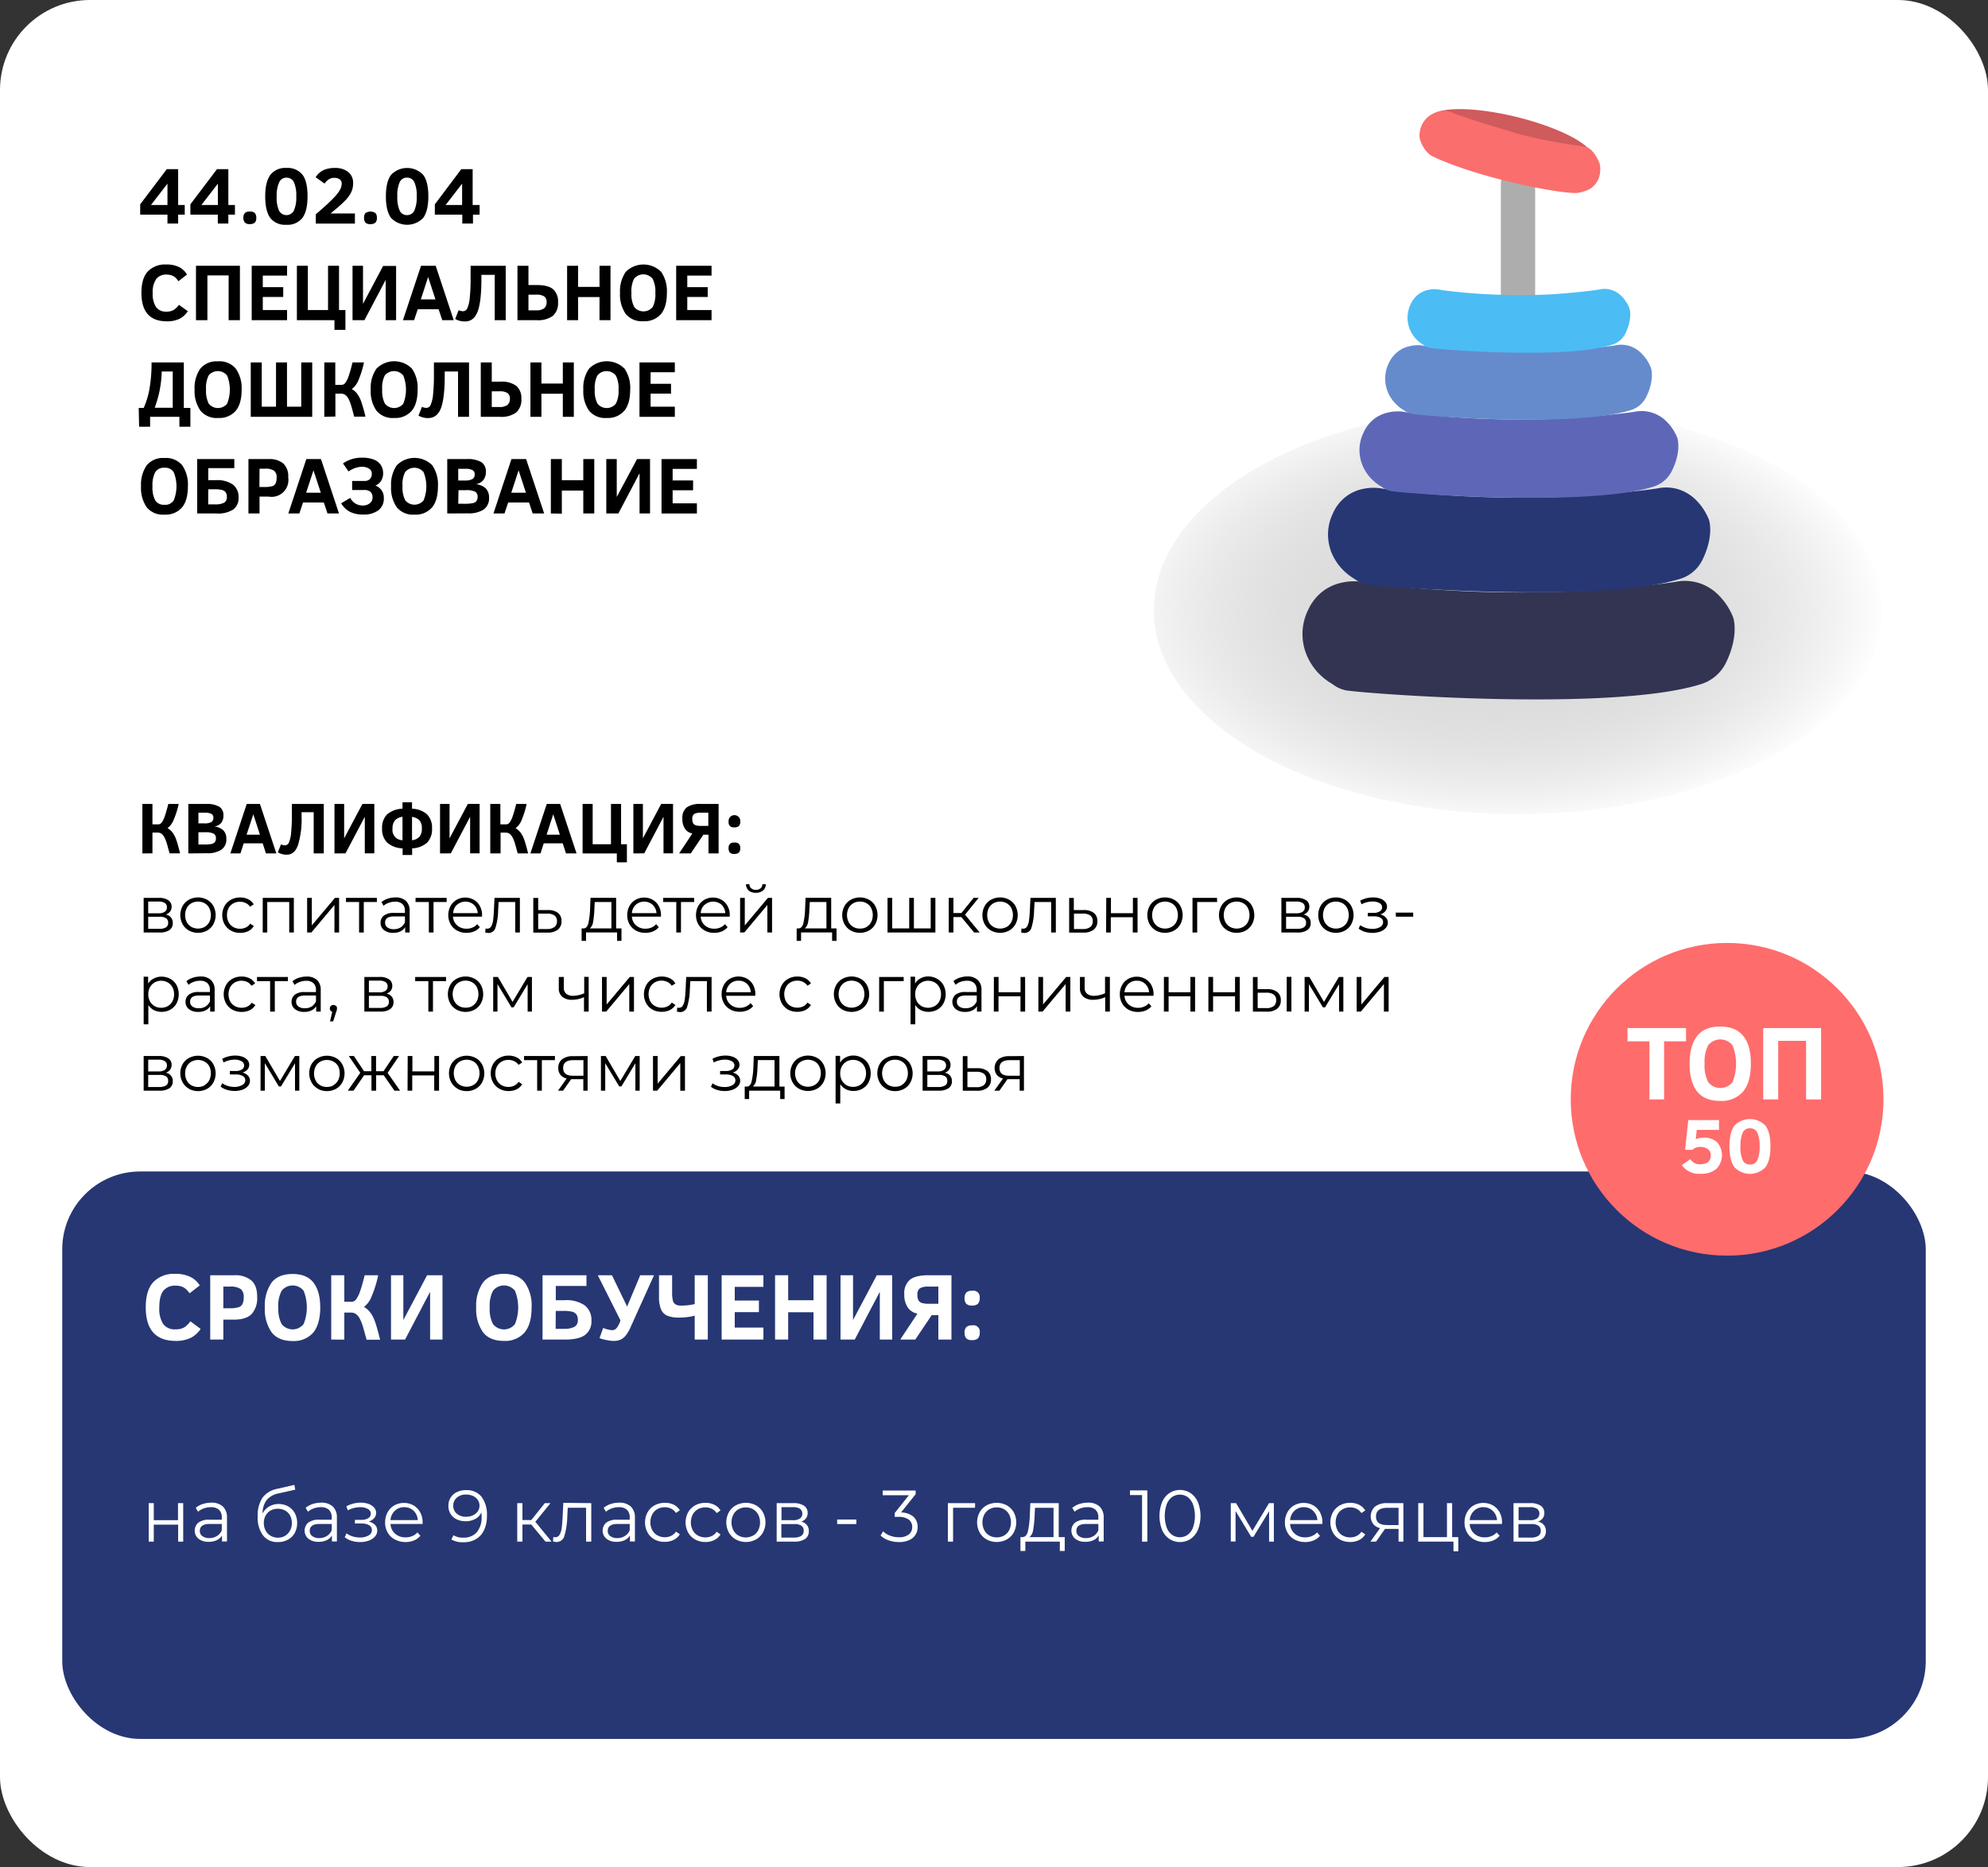
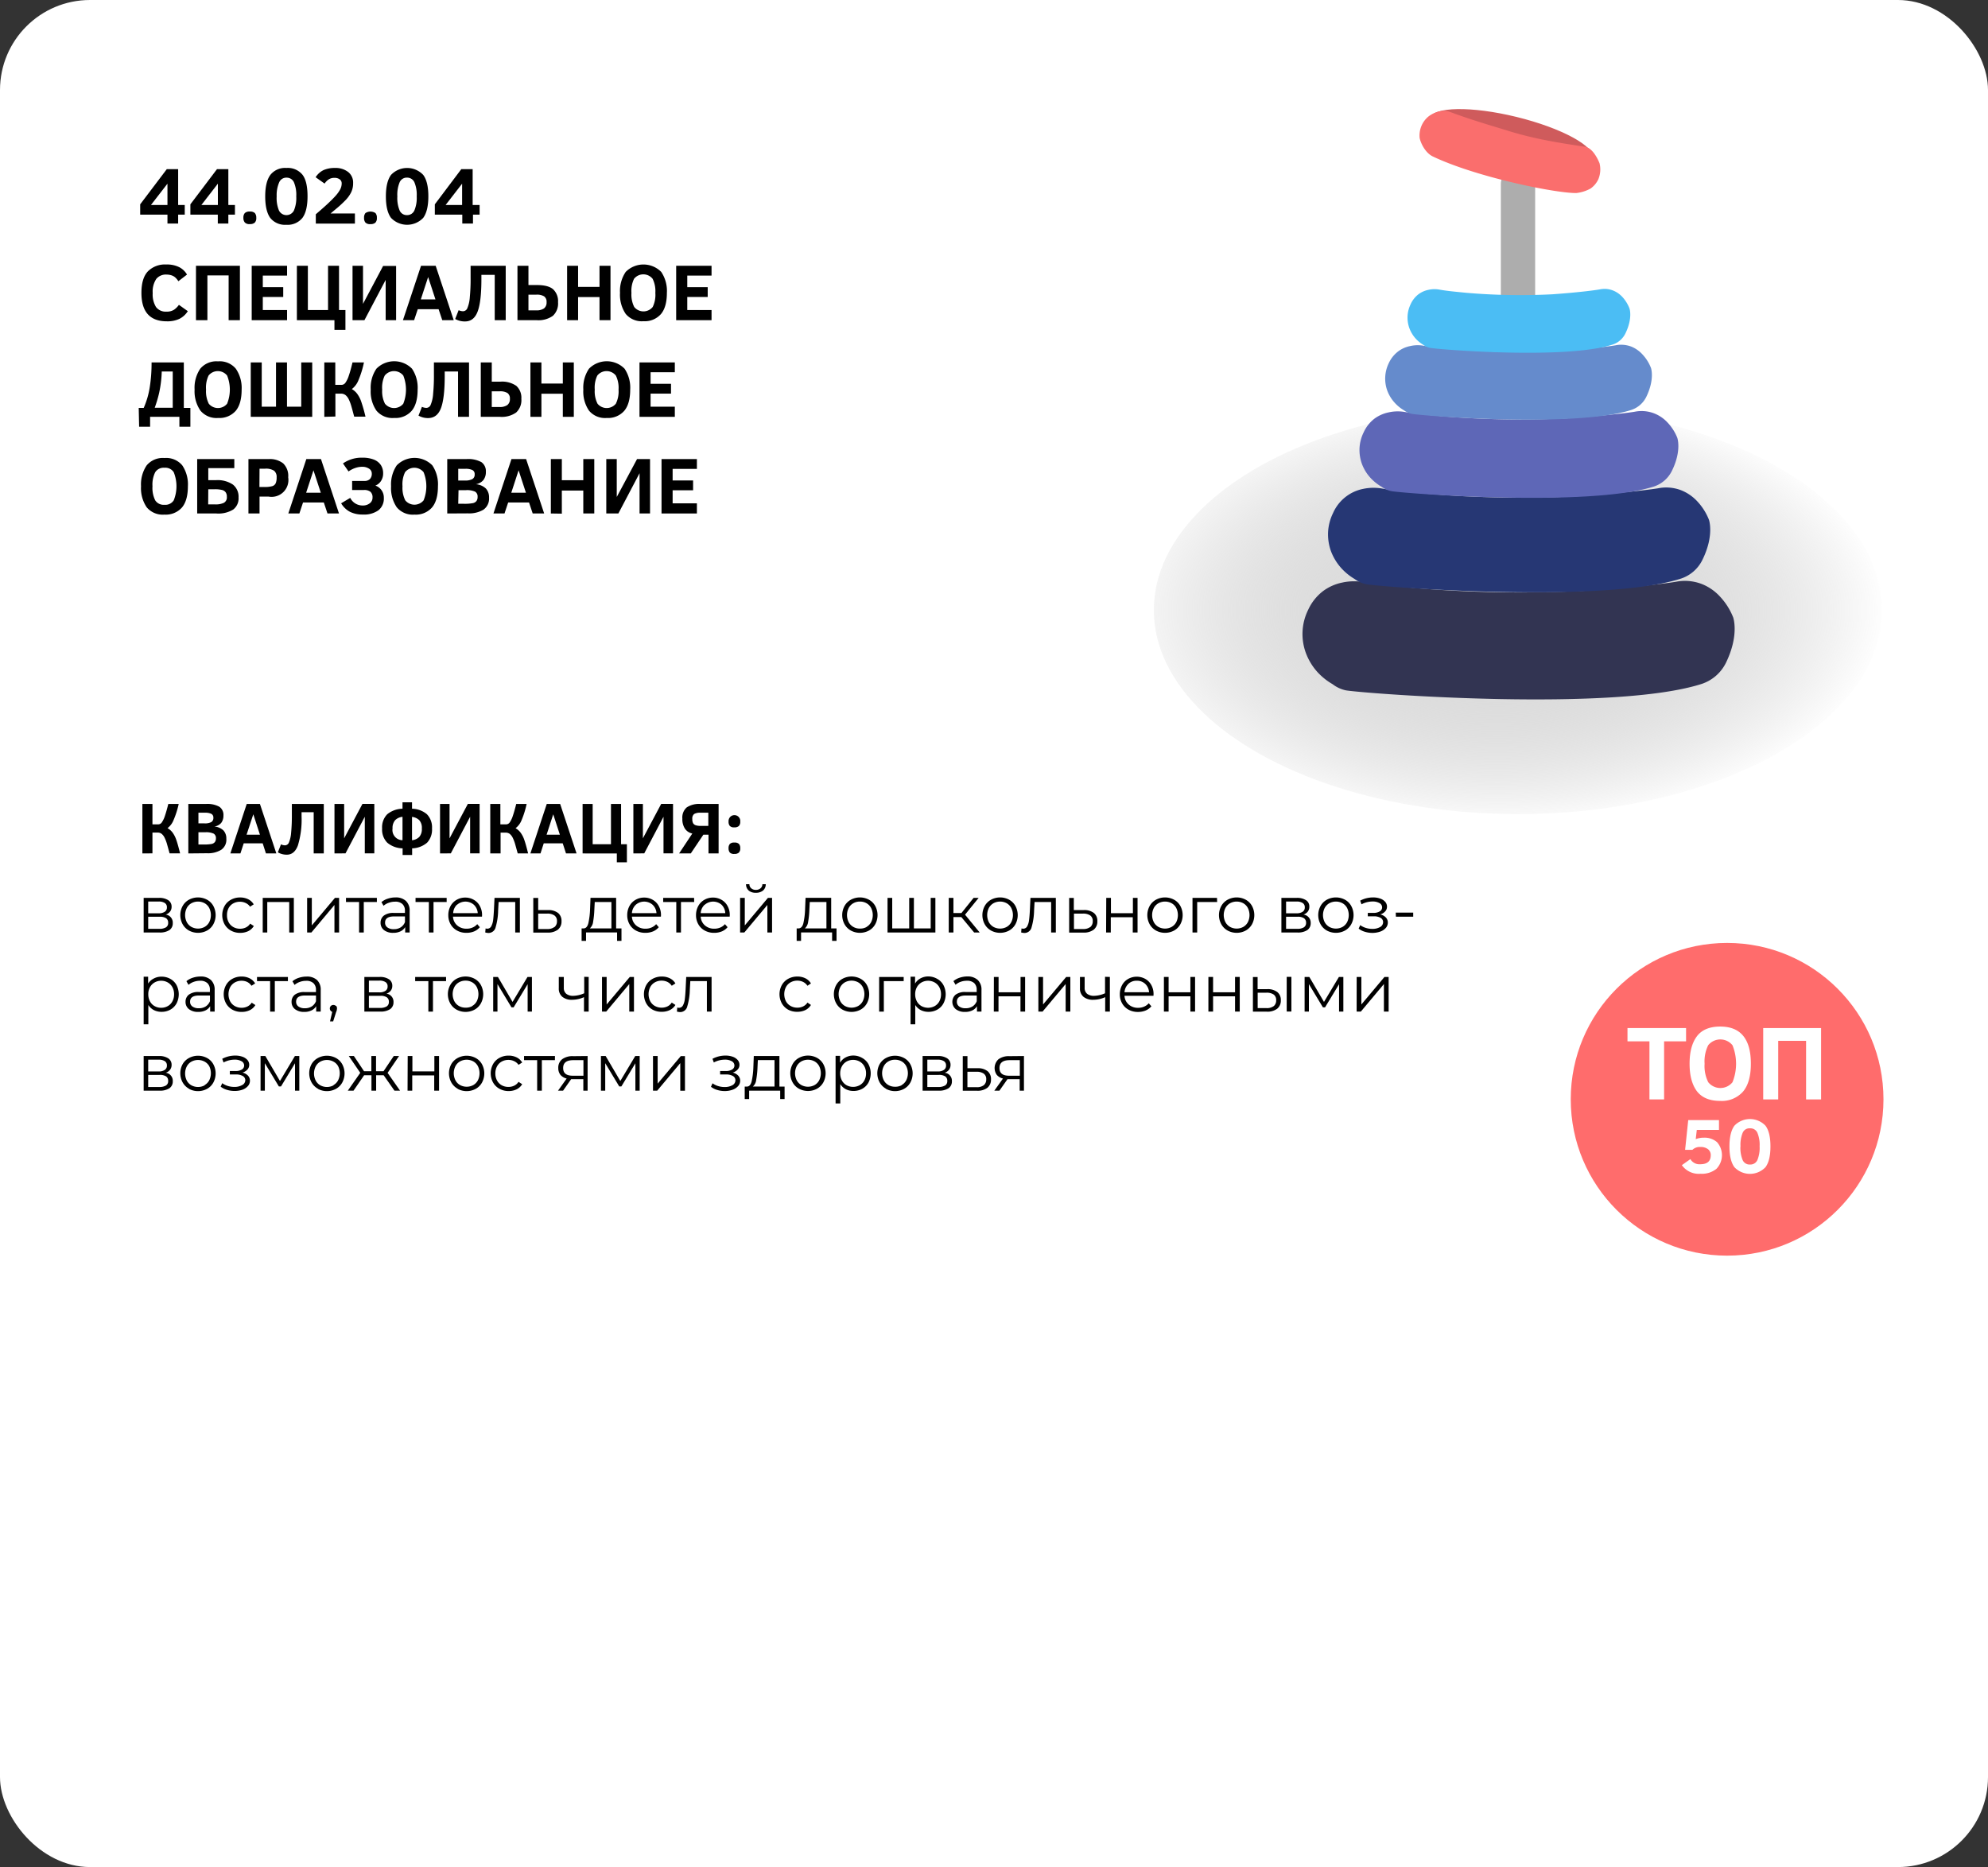
<svg xmlns="http://www.w3.org/2000/svg" id="Слой_1" data-name="Слой 1" viewBox="0 0 543 510">
  <rect x="0" y="0" width="543" height="510" fill="#333333" stroke="none" />
  <defs>
    <style>.cls-1{fill:#fff;}.cls-2{fill:#263774;}.cls-3{opacity:0.77;fill:url(#Безымянный_градиент_5);}.cls-4{fill:#cf5b5c;}.cls-5{fill:#adadad;}.cls-6{fill:#323452;}.cls-7{fill:#5e67b7;}.cls-8{fill:#658bcc;}.cls-9{fill:#4bbdf4;}.cls-10{fill:#fa6e6d;}.cls-11{fill:#ff6c6c;}</style>
    <radialGradient id="Безымянный_градиент_5" cx="1155.15" cy="-376.2" r="68.68" gradientTransform="translate(-1647.16 542.85) scale(1.78 1)" gradientUnits="userSpaceOnUse">
      <stop offset="0.08" stop-color="gray" stop-opacity="0.3" />
      <stop offset="0.87" stop-color="#fff" />
    </radialGradient>
  </defs>
  <rect class="cls-1" width="543" height="510" rx="24.59" />
  <path d="M38.89,233.12V219.61h2.75v5.57H43.2a1.21,1.21,0,0,0,1-.54,6.66,6.66,0,0,0,.84-1.77c.28-.81.59-1.89.93-3.26h2.84A24.1,24.1,0,0,1,47.41,224a5.09,5.09,0,0,1-1.65,2.21,4.54,4.54,0,0,1,1.32,1.14,7.29,7.29,0,0,1,1,1.86c.29.78.66,2.08,1.11,3.89H46.32l-.69-2.49a10.65,10.65,0,0,0-.67-1.78,3.18,3.18,0,0,0-.81-1.06,1.81,1.81,0,0,0-1.13-.35H41.64v5.68Z" transform="translate(0 0)" />
  <path d="M51.44,233.12V219.61H56.2a6.78,6.78,0,0,1,3.71.76,2.67,2.67,0,0,1,1.12,2.4,3.25,3.25,0,0,1-.6,2,3,3,0,0,1-1.89,1,4.07,4.07,0,0,1,2.5,1.08,3.22,3.22,0,0,1,.78,2.28,3.31,3.31,0,0,1-1.4,3,6.87,6.87,0,0,1-3.88.94Zm2.76-8.21h1.68a3.7,3.7,0,0,0,1.81-.34,1.28,1.28,0,0,0,.59-1.2,1.11,1.11,0,0,0-.57-1.07A3.87,3.87,0,0,0,56,222H54.2Zm0,5.77h1.39a11,11,0,0,0,2.23-.15,1.54,1.54,0,0,0,.88-.53,1.67,1.67,0,0,0,.28-1,1.38,1.38,0,0,0-.61-1.28,4.87,4.87,0,0,0-2.31-.38H54.2Z" transform="translate(0 0)" />
  <path d="M62.92,233.12l4.47-13.51H71l4.48,13.51H72.64l-.89-2.76H66.57l-.9,2.76ZM67.35,228H71l-1.81-5.57Z" transform="translate(0 0)" />
  <path d="M75.89,232.82l.86-2.18a2.72,2.72,0,0,0,1.1.27,1.2,1.2,0,0,0,1.08-.81,8.65,8.65,0,0,0,.59-2.65,48.43,48.43,0,0,0,.2-4.91v-2.93h8.72v13.51H85.68V221.86H82.37V223a24.29,24.29,0,0,1-1,7.93c-.63,1.69-1.65,2.53-3,2.53A4.75,4.75,0,0,1,75.89,232.82Z" transform="translate(0 0)" />
  <path d="M91.36,233.12V219.61H94V229l5-9.41h3.24v13.51h-2.6v-10l-5.27,10Z" transform="translate(0 0)" />
  <path d="M104.37,226.3a5.06,5.06,0,0,1,1.4-3.88,6.76,6.76,0,0,1,4.17-1.51v-1.75h2.6v1.75a6.46,6.46,0,0,1,4.07,1.51A5.12,5.12,0,0,1,118,226.3a5.22,5.22,0,0,1-1.34,3.88,6.54,6.54,0,0,1-4.09,1.55v1.82h-2.6v-1.82a6.68,6.68,0,0,1-4.19-1.54A5.11,5.11,0,0,1,104.37,226.3Zm2.85,0a2.78,2.78,0,0,0,2.72,3.21v-6.39a3.29,3.29,0,0,0-2,.91A3.21,3.21,0,0,0,107.22,226.3Zm5.32,3.21a3.16,3.16,0,0,0,2-.92,3.25,3.25,0,0,0,.68-2.29,3.1,3.1,0,0,0-.68-2.24,3.37,3.37,0,0,0-2-.92Z" transform="translate(0 0)" />
  <path d="M120.19,233.12V219.61h2.6V229l5-9.41H131v13.51h-2.59v-10l-5.27,10Z" transform="translate(0 0)" />
  <path d="M133.91,233.12V219.61h2.76v5.57h1.56a1.22,1.22,0,0,0,1-.54,6.66,6.66,0,0,0,.84-1.77c.28-.81.59-1.89.93-3.26h2.84a24.1,24.1,0,0,1-1.37,4.41,5.09,5.09,0,0,1-1.65,2.21,4.54,4.54,0,0,1,1.32,1.14,7.29,7.29,0,0,1,1,1.86c.29.78.66,2.08,1.11,3.89h-2.84l-.69-2.49a10.65,10.65,0,0,0-.67-1.78,3.18,3.18,0,0,0-.81-1.06,1.81,1.81,0,0,0-1.13-.35h-1.38v5.68Z" transform="translate(0 0)" />
  <path d="M144.87,233.12l4.47-13.51H153l4.48,13.51H154.6l-.9-2.76h-5.18l-.89,2.76ZM149.3,228h3.62l-1.81-5.57Z" transform="translate(0 0)" />
  <path d="M159.13,233.12V219.61h2.75v11h5v-11h2.76v11h1.59v4.93h-2.75v-2.41Z" transform="translate(0 0)" />
  <path d="M173,233.12V219.61h2.6V229l5-9.41h3.23v13.51h-2.6v-10l-5.26,10Z" transform="translate(0 0)" />
  <path d="M185.49,233.12l3.61-5.44a3.17,3.17,0,0,1-2-1.3,4.7,4.7,0,0,1-.72-2.76,3.65,3.65,0,0,1,1.19-3.07,6.13,6.13,0,0,1,3.81-.94h4.9v13.51h-2.76V228h-1.4l-3.44,5.12Zm3.61-9.38a2.28,2.28,0,0,0,.22,1.14,1.32,1.32,0,0,0,.72.55,4.44,4.44,0,0,0,1.43.17h2V222h-2.14a3.27,3.27,0,0,0-1.73.35A1.57,1.57,0,0,0,189.1,223.74Z" transform="translate(0 0)" />
  <path d="M199,224.44a1.71,1.71,0,0,1,.35-1.18,1.6,1.6,0,0,1,2.84,1.18,1.57,1.57,0,0,1-.39,1.2,1.73,1.73,0,0,1-1.22.36,1.57,1.57,0,0,1-1.25-.4A1.76,1.76,0,0,1,199,224.44Zm0,7.27a1.7,1.7,0,0,1,.35-1.18,1.62,1.62,0,0,1,1.23-.38,1.67,1.67,0,0,1,1.25.37,1.64,1.64,0,0,1,.36,1.19,1.53,1.53,0,0,1-.39,1.19,1.73,1.73,0,0,1-1.22.36,1.57,1.57,0,0,1-1.25-.4A1.77,1.77,0,0,1,199,231.71Z" transform="translate(0 0)" />
  <path d="M47.19,252.15a2.22,2.22,0,0,1-.91,1.91,4.71,4.71,0,0,1-2.74.66h-4.3v-9.46h4.17a4.44,4.44,0,0,1,2.54.63,2.06,2.06,0,0,1,.92,1.8,2.12,2.12,0,0,1-.42,1.32,2.57,2.57,0,0,1-1.18.82A2.2,2.2,0,0,1,47.19,252.15Zm-6.71-2.68h2.84a2.87,2.87,0,0,0,1.69-.42,1.36,1.36,0,0,0,.58-1.2,1.33,1.33,0,0,0-.58-1.19,3,3,0,0,0-1.69-.4H40.48Zm4.84,3.85a1.36,1.36,0,0,0,.61-1.24,1.43,1.43,0,0,0-.55-1.25,3.06,3.06,0,0,0-1.77-.41H40.48v3.3h3A3.45,3.45,0,0,0,45.32,253.32Z" transform="translate(0 0)" />
  <path d="M51.62,254.19a4.47,4.47,0,0,1-1.73-1.72,5.2,5.2,0,0,1,0-5,4.38,4.38,0,0,1,1.73-1.71,5.21,5.21,0,0,1,4.93,0,4.23,4.23,0,0,1,1.72,1.71,5.27,5.27,0,0,1,0,5,4.31,4.31,0,0,1-1.72,1.72,5.21,5.21,0,0,1-4.93,0Zm4.28-1a3.26,3.26,0,0,0,1.25-1.3,4.36,4.36,0,0,0,0-3.86,3.2,3.2,0,0,0-1.25-1.3,3.79,3.79,0,0,0-3.62,0,3.16,3.16,0,0,0-1.26,1.3,4.28,4.28,0,0,0,0,3.86,3.22,3.22,0,0,0,1.26,1.3,3.79,3.79,0,0,0,3.62,0Z" transform="translate(0 0)" />
  <path d="M63.08,254.2a4.43,4.43,0,0,1-1.74-1.72,5.22,5.22,0,0,1,0-5,4.34,4.34,0,0,1,1.74-1.71,5.08,5.08,0,0,1,2.51-.62,4.89,4.89,0,0,1,2.19.48,3.6,3.6,0,0,1,1.52,1.4l-1,.64a2.93,2.93,0,0,0-1.19-1,3.53,3.53,0,0,0-1.56-.35,3.68,3.68,0,0,0-1.85.46,3.18,3.18,0,0,0-1.27,1.3A4,4,0,0,0,62,250a3.88,3.88,0,0,0,.46,1.93,3.24,3.24,0,0,0,1.27,1.3,3.68,3.68,0,0,0,1.85.46,3.53,3.53,0,0,0,1.56-.34,2.86,2.86,0,0,0,1.19-1.05l1,.65a3.69,3.69,0,0,1-1.53,1.4,5,5,0,0,1-2.18.47A5.07,5.07,0,0,1,63.08,254.2Z" transform="translate(0 0)" />
  <path d="M80.26,245.26v9.46H79v-8.33H73v8.33H71.76v-9.46Z" transform="translate(0 0)" />
  <path d="M83.89,245.26h1.28v7.52l6.32-7.52h1.13v9.46H91.35V247.2l-6.3,7.52H83.89Z" transform="translate(0 0)" />
  <path d="M102.94,246.39H99.36v8.33H98.08v-8.33H94.5v-1.13h8.44Z" transform="translate(0 0)" />
  <path d="M110.89,246.11a3.59,3.59,0,0,1,1,2.75v5.86h-1.22v-1.47a3,3,0,0,1-1.27,1.15,4.39,4.39,0,0,1-2,.41,3.94,3.94,0,0,1-2.52-.75,2.46,2.46,0,0,1-.93-2,2.42,2.42,0,0,1,.87-1.94,4.22,4.22,0,0,1,2.78-.74h3v-.58a2.41,2.41,0,0,0-.69-1.86,2.8,2.8,0,0,0-2-.64,5,5,0,0,0-1.72.3,4.19,4.19,0,0,0-1.43.82l-.57-1a5,5,0,0,1,1.73-.94,6.5,6.5,0,0,1,2.12-.34A4,4,0,0,1,110.89,246.11Zm-1.44,7.2a3,3,0,0,0,1.16-1.43v-1.55h-3c-1.62,0-2.43.57-2.43,1.69a1.55,1.55,0,0,0,.63,1.31,2.83,2.83,0,0,0,1.76.48A3.34,3.34,0,0,0,109.45,253.31Z" transform="translate(0 0)" />
  <path d="M122,246.39h-3.59v8.33h-1.27v-8.33H113.5v-1.13H122Z" transform="translate(0 0)" />
  <path d="M131.65,250.39h-7.92a3.39,3.39,0,0,0,1.13,2.38,3.76,3.76,0,0,0,2.59.91,3.91,3.91,0,0,0,1.62-.32,3.33,3.33,0,0,0,1.28-.92l.72.83a4.13,4.13,0,0,1-1.57,1.15,5.43,5.43,0,0,1-2.08.39,5.19,5.19,0,0,1-2.58-.62,4.41,4.41,0,0,1-1.76-1.72,4.89,4.89,0,0,1-.63-2.48,5.08,5.08,0,0,1,.6-2.48,4.34,4.34,0,0,1,1.66-1.71,4.6,4.6,0,0,1,2.37-.62,4.53,4.53,0,0,1,2.35.62,4.2,4.2,0,0,1,1.64,1.7,5,5,0,0,1,.6,2.49Zm-6.87-3.24a3.44,3.44,0,0,0-1,2.28h6.71a3.44,3.44,0,0,0-1.05-2.28,3.49,3.49,0,0,0-4.61,0Z" transform="translate(0 0)" />
  <path d="M142,245.26v9.46h-1.27v-8.33h-4.54l-.13,2.34a17.22,17.22,0,0,1-.68,4.54,2,2,0,0,1-1.93,1.58,3.89,3.89,0,0,1-.91-.14l.09-1.1a2.14,2.14,0,0,0,.45.07,1.2,1.2,0,0,0,1.11-.68,4.87,4.87,0,0,0,.51-1.7c.08-.67.15-1.56.21-2.66l.16-3.38Z" transform="translate(0 0)" />
  <path d="M152.45,249.4a2.75,2.75,0,0,1,.92,2.23,2.82,2.82,0,0,1-1,2.32,4.44,4.44,0,0,1-2.89.79l-3.82,0v-9.46H147v3.31l2.79,0A4.23,4.23,0,0,1,152.45,249.4Zm-1,3.84a2,2,0,0,0,.68-1.61,1.81,1.81,0,0,0-.67-1.55,3.32,3.32,0,0,0-2-.52l-2.46,0v4.21l2.46,0A3.07,3.07,0,0,0,151.4,253.24Z" transform="translate(0 0)" />
  <path d="M169.75,253.61V257h-1.2v-2.29h-8.48V257h-1.21v-3.4h.54c.64,0,1.07-.51,1.3-1.41a20.88,20.88,0,0,0,.47-3.78l.12-3.16h7v8.35ZM162,251.82a2.81,2.81,0,0,1-.91,1.79H167v-7.22h-4.55l-.11,2.11A25,25,0,0,1,162,251.82Z" transform="translate(0 0)" />
  <path d="M180.52,250.39H172.6a3.39,3.39,0,0,0,1.13,2.38,3.76,3.76,0,0,0,2.59.91,3.91,3.91,0,0,0,1.62-.32,3.41,3.41,0,0,0,1.28-.92l.72.83a4.13,4.13,0,0,1-1.57,1.15,5.43,5.43,0,0,1-2.08.39,5.22,5.22,0,0,1-2.59-.62,4.39,4.39,0,0,1-1.75-1.72,4.89,4.89,0,0,1-.63-2.48,5.08,5.08,0,0,1,.6-2.48,4.27,4.27,0,0,1,1.66-1.71,4.6,4.6,0,0,1,2.37-.62,4.53,4.53,0,0,1,2.35.62,4.2,4.2,0,0,1,1.64,1.7,5,5,0,0,1,.6,2.49Zm-6.87-3.24a3.44,3.44,0,0,0-1.05,2.28h6.71a3.44,3.44,0,0,0-1.05-2.28,3.49,3.49,0,0,0-4.61,0Z" transform="translate(0 0)" />
  <path d="M189.61,246.39H186v8.33h-1.28v-8.33h-3.58v-1.13h8.44Z" transform="translate(0 0)" />
  <path d="M199.31,250.39h-7.92a3.39,3.39,0,0,0,1.13,2.38,3.77,3.77,0,0,0,2.6.91,4,4,0,0,0,1.62-.32,3.37,3.37,0,0,0,1.27-.92l.72.83a4.13,4.13,0,0,1-1.57,1.15,5.39,5.39,0,0,1-2.08.39,5.19,5.19,0,0,1-2.58-.62,4.41,4.41,0,0,1-1.76-1.72,4.89,4.89,0,0,1-.63-2.48,5.08,5.08,0,0,1,.6-2.48,4.34,4.34,0,0,1,1.66-1.71,4.6,4.6,0,0,1,2.37-.62,4.53,4.53,0,0,1,2.35.62,4.2,4.2,0,0,1,1.64,1.7,5,5,0,0,1,.6,2.49Zm-6.87-3.24a3.44,3.44,0,0,0-1.05,2.28h6.71a3.44,3.44,0,0,0-1-2.28,3.49,3.49,0,0,0-4.61,0Z" transform="translate(0 0)" />
  <path d="M202.15,245.26h1.28v7.52l6.32-7.52h1.13v9.46H209.6V247.2l-6.3,7.52h-1.15Zm2.36-2a2.23,2.23,0,0,1-.74-1.73h.92a1.43,1.43,0,0,0,.51,1.12,1.85,1.85,0,0,0,1.26.43,1.89,1.89,0,0,0,1.26-.43,1.47,1.47,0,0,0,.52-1.12h.92a2.24,2.24,0,0,1-.75,1.73,3,3,0,0,1-1.95.61A3,3,0,0,1,204.51,243.28Z" transform="translate(0 0)" />
  <path d="M228.49,253.61V257h-1.21v-2.29H218.8V257h-1.2v-3.4h.54q.95-.06,1.29-1.41a20,20,0,0,0,.47-3.78l.13-3.16h7v8.35Zm-7.76-1.79a2.86,2.86,0,0,1-.9,1.79h5.9v-7.22h-4.55l-.11,2.11A23.38,23.38,0,0,1,220.73,251.82Z" transform="translate(0 0)" />
  <path d="M232.41,254.19a4.47,4.47,0,0,1-1.73-1.72,5.2,5.2,0,0,1,0-5,4.38,4.38,0,0,1,1.73-1.71,5.21,5.21,0,0,1,4.93,0,4.29,4.29,0,0,1,1.72,1.71,5.27,5.27,0,0,1,0,5,4.38,4.38,0,0,1-1.72,1.72,5.21,5.21,0,0,1-4.93,0Zm4.28-1a3.26,3.26,0,0,0,1.25-1.3,4.36,4.36,0,0,0,0-3.86,3.2,3.2,0,0,0-1.25-1.3,3.56,3.56,0,0,0-1.81-.46,3.51,3.51,0,0,0-1.81.46,3.16,3.16,0,0,0-1.26,1.3,4.28,4.28,0,0,0,0,3.86,3.22,3.22,0,0,0,1.26,1.3,3.51,3.51,0,0,0,1.81.46A3.56,3.56,0,0,0,236.69,253.22Z" transform="translate(0 0)" />
  <path d="M255.49,245.26v9.46H242.42v-9.46h1.28v8.35h4.64v-8.35h1.28v8.35h4.59v-8.35Z" transform="translate(0 0)" />
  <path d="M262.58,250.51h-2.16v4.21h-1.28v-9.46h1.28v4.15h2.18l3.33-4.15h1.38l-3.72,4.59,4,4.87h-1.51Z" transform="translate(0 0)" />
  <path d="M270.7,254.19a4.47,4.47,0,0,1-1.73-1.72,5.2,5.2,0,0,1,0-5,4.38,4.38,0,0,1,1.73-1.71,5.21,5.21,0,0,1,4.93,0,4.35,4.35,0,0,1,1.72,1.71,5.27,5.27,0,0,1,0,5,4.44,4.44,0,0,1-1.72,1.72,5.21,5.21,0,0,1-4.93,0Zm4.27-1a3.2,3.2,0,0,0,1.25-1.3,4.36,4.36,0,0,0,0-3.86,3.14,3.14,0,0,0-1.25-1.3,3.79,3.79,0,0,0-3.62,0,3.29,3.29,0,0,0-1.26,1.3,4.36,4.36,0,0,0,0,3.86,3.35,3.35,0,0,0,1.26,1.3,3.79,3.79,0,0,0,3.62,0Z" transform="translate(0 0)" />
  <path d="M288.39,245.26v9.46h-1.28v-8.33h-4.53l-.13,2.34a17.64,17.64,0,0,1-.68,4.54,2,2,0,0,1-1.93,1.58,4,4,0,0,1-.92-.14l.09-1.1a2.34,2.34,0,0,0,.45.07,1.22,1.22,0,0,0,1.12-.68,4.67,4.67,0,0,0,.5-1.7c.09-.67.16-1.56.22-2.66l.16-3.38Z" transform="translate(0 0)" />
  <path d="M298.8,249.4a2.73,2.73,0,0,1,.93,2.23,2.8,2.8,0,0,1-1,2.32,4.43,4.43,0,0,1-2.89.79l-3.81,0v-9.46h1.27v3.31l2.79,0A4.23,4.23,0,0,1,298.8,249.4Zm-1,3.84a2,2,0,0,0,.67-1.61,1.83,1.83,0,0,0-.66-1.55,3.34,3.34,0,0,0-2-.52l-2.47,0v4.21l2.47,0A3.07,3.07,0,0,0,297.76,253.24Z" transform="translate(0 0)" />
  <path d="M302.16,245.26h1.28v4.19h6v-4.19h1.27v9.46H309.4v-4.17h-6v4.17h-1.28Z" transform="translate(0 0)" />
  <path d="M315.75,254.19a4.47,4.47,0,0,1-1.73-1.72,5.2,5.2,0,0,1,0-5,4.38,4.38,0,0,1,1.73-1.71,5.21,5.21,0,0,1,4.93,0,4.29,4.29,0,0,1,1.72,1.71,5.27,5.27,0,0,1,0,5,4.38,4.38,0,0,1-1.72,1.72,5.21,5.21,0,0,1-4.93,0Zm4.27-1a3.22,3.22,0,0,0,1.26-1.3,4.36,4.36,0,0,0,0-3.86,3.16,3.16,0,0,0-1.26-1.3,3.77,3.77,0,0,0-3.61,0,3.16,3.16,0,0,0-1.26,1.3,4.28,4.28,0,0,0,0,3.86,3.22,3.22,0,0,0,1.26,1.3,3.77,3.77,0,0,0,3.61,0Z" transform="translate(0 0)" />
  <path d="M332.45,246.39H327v8.33h-1.28v-9.46h6.69Z" transform="translate(0 0)" />
  <path d="M335.32,254.19a4.4,4.4,0,0,1-1.73-1.72,5.2,5.2,0,0,1,0-5,4.31,4.31,0,0,1,1.73-1.71,5.21,5.21,0,0,1,4.93,0,4.35,4.35,0,0,1,1.72,1.71,5.27,5.27,0,0,1,0,5,4.44,4.44,0,0,1-1.72,1.72,5.21,5.21,0,0,1-4.93,0Zm4.27-1a3.26,3.26,0,0,0,1.25-1.3,4.36,4.36,0,0,0,0-3.86,3.2,3.2,0,0,0-1.25-1.3,3.79,3.79,0,0,0-3.62,0,3.29,3.29,0,0,0-1.26,1.3,4.28,4.28,0,0,0,0,3.86,3.35,3.35,0,0,0,1.26,1.3,3.79,3.79,0,0,0,3.62,0Z" transform="translate(0 0)" />
  <path d="M358,252.15a2.23,2.23,0,0,1-.92,1.91,4.69,4.69,0,0,1-2.74.66H350v-9.46h4.18a4.4,4.4,0,0,1,2.53.63,2,2,0,0,1,.92,1.8,2.12,2.12,0,0,1-.42,1.32,2.57,2.57,0,0,1-1.18.82A2.21,2.21,0,0,1,358,252.15Zm-6.72-2.68h2.85a2.85,2.85,0,0,0,1.68-.42,1.36,1.36,0,0,0,.58-1.2,1.33,1.33,0,0,0-.58-1.19,3,3,0,0,0-1.68-.4h-2.85Zm4.84,3.85a1.37,1.37,0,0,0,.62-1.24,1.44,1.44,0,0,0-.56-1.25,3,3,0,0,0-1.77-.41h-3.13v3.3h3A3.43,3.43,0,0,0,356.12,253.32Z" transform="translate(0 0)" />
  <path d="M362.42,254.19a4.44,4.44,0,0,1-1.72-1.72,5.2,5.2,0,0,1,0-5,4.35,4.35,0,0,1,1.72-1.71,5.23,5.23,0,0,1,4.94,0,4.26,4.26,0,0,1,1.71,1.71,5.2,5.2,0,0,1,0,5,4.35,4.35,0,0,1-1.71,1.72,5.23,5.23,0,0,1-4.94,0Zm4.28-1a3.26,3.26,0,0,0,1.25-1.3,4.36,4.36,0,0,0,0-3.86,3.2,3.2,0,0,0-1.25-1.3,3.79,3.79,0,0,0-3.62,0,3.29,3.29,0,0,0-1.26,1.3,4.28,4.28,0,0,0,0,3.86,3.35,3.35,0,0,0,1.26,1.3,3.79,3.79,0,0,0,3.62,0Z" transform="translate(0 0)" />
  <path d="M378.52,250.6a2,2,0,0,1,.55,1.41,2.2,2.2,0,0,1-.56,1.47,3.62,3.62,0,0,1-1.54,1,6.4,6.4,0,0,1-2.14.35,6.91,6.91,0,0,1-2-.3,5,5,0,0,1-1.73-.87l.43-.95a5.14,5.14,0,0,0,1.52.75,5.75,5.75,0,0,0,1.74.27,4.17,4.17,0,0,0,2.15-.49,1.51,1.51,0,0,0,.84-1.34,1.32,1.32,0,0,0-.68-1.18,3.59,3.59,0,0,0-1.88-.42h-1.62v-.94h1.55a3.18,3.18,0,0,0,1.71-.41,1.23,1.23,0,0,0,.65-1.08,1.32,1.32,0,0,0-.73-1.19,3.69,3.69,0,0,0-1.9-.43,6.42,6.42,0,0,0-3,.77l-.36-1a7.43,7.43,0,0,1,3.51-.88,5.7,5.7,0,0,1,1.95.31,3.23,3.23,0,0,1,1.37.89,2,2,0,0,1,.49,1.34,1.84,1.84,0,0,1-.49,1.27,2.89,2.89,0,0,1-1.34.83A3.06,3.06,0,0,1,378.52,250.6Z" transform="translate(0 0)" />
  <path d="M381.23,249.29H386v1.11h-4.72Z" transform="translate(0 0)" />
  <path d="M46.53,267.39a4.32,4.32,0,0,1,1.69,1.7,5.47,5.47,0,0,1,0,5,4.36,4.36,0,0,1-1.68,1.7,4.88,4.88,0,0,1-2.42.6,4.58,4.58,0,0,1-2.08-.47,3.93,3.93,0,0,1-1.52-1.4v5.28H39.24v-13h1.22v1.87A3.89,3.89,0,0,1,42,267.29a4.42,4.42,0,0,1,2.14-.51A4.9,4.9,0,0,1,46.53,267.39Zm-.7,7.43a3.16,3.16,0,0,0,1.26-1.3,4,4,0,0,0,.46-1.93,3.9,3.9,0,0,0-.46-1.92,3.28,3.28,0,0,0-1.26-1.3,3.55,3.55,0,0,0-1.8-.47,3.51,3.51,0,0,0-1.81.47,3.28,3.28,0,0,0-1.26,1.3,3.9,3.9,0,0,0-.46,1.92,4,4,0,0,0,.46,1.93,3.16,3.16,0,0,0,1.26,1.3,3.51,3.51,0,0,0,1.81.46A3.55,3.55,0,0,0,45.83,274.82Z" transform="translate(0 0)" />
  <path d="M57.63,267.71a3.59,3.59,0,0,1,1,2.75v5.86H57.4v-1.47A3,3,0,0,1,56.13,276a4.39,4.39,0,0,1-2,.41,3.94,3.94,0,0,1-2.52-.75,2.46,2.46,0,0,1-.93-2,2.42,2.42,0,0,1,.87-1.94,4.22,4.22,0,0,1,2.78-.74h3v-.58a2.41,2.41,0,0,0-.69-1.86,2.8,2.8,0,0,0-2-.64,5,5,0,0,0-1.72.3,4.35,4.35,0,0,0-1.43.82l-.57-1a5,5,0,0,1,1.73-.94,6.77,6.77,0,0,1,2.12-.34A4,4,0,0,1,57.63,267.71Zm-1.44,7.2a3,3,0,0,0,1.16-1.43v-1.55h-3c-1.62,0-2.43.57-2.43,1.69a1.55,1.55,0,0,0,.63,1.31,2.83,2.83,0,0,0,1.76.48A3.34,3.34,0,0,0,56.19,274.91Z" transform="translate(0 0)" />
  <path d="M63.47,275.8a4.47,4.47,0,0,1-1.73-1.72,5.22,5.22,0,0,1,0-5,4.38,4.38,0,0,1,1.73-1.71,5.11,5.11,0,0,1,2.52-.62,4.82,4.82,0,0,1,2.18.48,3.6,3.6,0,0,1,1.52,1.4l-1,.64a3.08,3.08,0,0,0-1.19-1.05A3.57,3.57,0,0,0,66,267.9a3.68,3.68,0,0,0-1.85.46,3.21,3.21,0,0,0-1.28,1.3,4.3,4.3,0,0,0,0,3.87,3.24,3.24,0,0,0,1.28,1.29,3.68,3.68,0,0,0,1.85.46,3.56,3.56,0,0,0,1.56-.34,2.93,2.93,0,0,0,1.19-1.05l1,.65a3.63,3.63,0,0,1-1.53,1.4,4.94,4.94,0,0,1-2.17.47A5.11,5.11,0,0,1,63.47,275.8Z" transform="translate(0 0)" />
  <path d="M78.64,268H75.06v8.33H73.78V268H70.2v-1.13h8.44Z" transform="translate(0 0)" />
  <path d="M86.6,267.71a3.59,3.59,0,0,1,1,2.75v5.86H86.36v-1.47A3,3,0,0,1,85.09,276a4.36,4.36,0,0,1-2,.41,3.94,3.94,0,0,1-2.52-.75,2.46,2.46,0,0,1-.93-2,2.42,2.42,0,0,1,.87-1.94A4.22,4.22,0,0,1,83.3,271h3v-.58a2.41,2.41,0,0,0-.69-1.86,2.79,2.79,0,0,0-2-.64,5,5,0,0,0-1.73.3,4.31,4.31,0,0,0-1.42.82l-.58-1a5.06,5.06,0,0,1,1.73-.94,6.77,6.77,0,0,1,2.12-.34A4,4,0,0,1,86.6,267.71Zm-1.44,7.2a3,3,0,0,0,1.15-1.43v-1.55h-3c-1.62,0-2.43.57-2.43,1.69a1.55,1.55,0,0,0,.63,1.31,2.85,2.85,0,0,0,1.76.48A3.4,3.4,0,0,0,85.16,274.91Z" transform="translate(0 0)" />
  <path d="M91.78,274.73a1,1,0,0,1,.27.69,2,2,0,0,1-.06.47c0,.17-.11.36-.19.58L91,279h-.86l.61-2.61a.92.92,0,0,1-.47-.33,1,1,0,0,1,.09-1.28,1,1,0,0,1,1.37,0Z" transform="translate(0 0)" />
  <path d="M107.48,273.75a2.23,2.23,0,0,1-.92,1.91,4.69,4.69,0,0,1-2.74.66h-4.3v-9.46h4.18a4.4,4.4,0,0,1,2.53.63,2.06,2.06,0,0,1,.92,1.8,2.12,2.12,0,0,1-.42,1.32,2.49,2.49,0,0,1-1.18.82A2.21,2.21,0,0,1,107.48,273.75Zm-6.72-2.68h2.85a2.85,2.85,0,0,0,1.68-.42,1.36,1.36,0,0,0,.58-1.2,1.33,1.33,0,0,0-.58-1.19,3,3,0,0,0-1.68-.4h-2.85Zm4.84,3.85a1.37,1.37,0,0,0,.62-1.24,1.44,1.44,0,0,0-.56-1.25,3,3,0,0,0-1.77-.41h-3.13v3.3h3A3.43,3.43,0,0,0,105.6,274.92Z" transform="translate(0 0)" />
  <path d="M121.84,268h-3.58v8.33H117V268H113.4v-1.13h8.44Z" transform="translate(0 0)" />
  <path d="M124.7,275.79a4.47,4.47,0,0,1-1.73-1.72,5.2,5.2,0,0,1,0-5,4.38,4.38,0,0,1,1.73-1.71,5.21,5.21,0,0,1,4.93,0,4.29,4.29,0,0,1,1.72,1.71,5.27,5.27,0,0,1,0,5,4.38,4.38,0,0,1-1.72,1.72,5.21,5.21,0,0,1-4.93,0Zm4.28-1a3.2,3.2,0,0,0,1.25-1.3,4.36,4.36,0,0,0,0-3.86,3.2,3.2,0,0,0-1.25-1.3,3.56,3.56,0,0,0-1.81-.46,3.51,3.51,0,0,0-1.81.46,3.16,3.16,0,0,0-1.26,1.3,4.28,4.28,0,0,0,0,3.86,3.16,3.16,0,0,0,1.26,1.3,3.51,3.51,0,0,0,1.81.46A3.56,3.56,0,0,0,129,274.82Z" transform="translate(0 0)" />
  <path d="M145.29,266.86v9.46h-1.17v-7.48l-3.83,6.33h-.58l-3.83-6.35v7.5h-1.17v-9.46H136l4,6.82,4.08-6.82Z" transform="translate(0 0)" />
  <path d="M160.79,266.86v9.46h-1.28v-3.94a8,8,0,0,1-3.22.72,4.07,4.07,0,0,1-2.66-.78,2.86,2.86,0,0,1-1-2.35v-3.11H154v3a2,2,0,0,0,.68,1.61,3,3,0,0,0,1.89.55,7.89,7.89,0,0,0,3-.7v-4.5Z" transform="translate(0 0)" />
  <path d="M164.43,266.86h1.27v7.52l6.32-7.52h1.14v9.46h-1.28V268.8l-6.3,7.52h-1.15Z" transform="translate(0 0)" />
  <path d="M178.26,275.8a4.43,4.43,0,0,1-1.74-1.72,5.22,5.22,0,0,1,0-5,4.34,4.34,0,0,1,1.74-1.71,5.08,5.08,0,0,1,2.51-.62,4.86,4.86,0,0,1,2.19.48,3.6,3.6,0,0,1,1.52,1.4l-1,.64a3.05,3.05,0,0,0-1.18-1.05,3.61,3.61,0,0,0-1.57-.35,3.71,3.71,0,0,0-1.85.46,3.18,3.18,0,0,0-1.27,1.3,4.3,4.3,0,0,0,0,3.87,3.22,3.22,0,0,0,1.27,1.29,3.71,3.71,0,0,0,1.85.46,3.6,3.6,0,0,0,1.57-.34,2.9,2.9,0,0,0,1.18-1.05l1,.65a3.69,3.69,0,0,1-1.53,1.4,5,5,0,0,1-2.18.47A5.07,5.07,0,0,1,178.26,275.8Z" transform="translate(0 0)" />
  <path d="M194.36,266.86v9.46h-1.28V268h-4.53l-.13,2.34a17.57,17.57,0,0,1-.69,4.54,2,2,0,0,1-1.92,1.58,4,4,0,0,1-.92-.14l.09-1.1a2.34,2.34,0,0,0,.45.07,1.22,1.22,0,0,0,1.12-.68,4.67,4.67,0,0,0,.5-1.7c.09-.67.16-1.56.22-2.66l.16-3.38Z" transform="translate(0 0)" />
-   <path d="M206.27,272h-7.92a3.38,3.38,0,0,0,1.14,2.38,3.74,3.74,0,0,0,2.59.91,3.91,3.91,0,0,0,1.62-.32A3.41,3.41,0,0,0,205,274l.72.83a4.17,4.17,0,0,1-1.58,1.15,5.37,5.37,0,0,1-2.07.39,5.2,5.2,0,0,1-2.59-.62,4.39,4.39,0,0,1-1.75-1.72,4.89,4.89,0,0,1-.63-2.48,5.08,5.08,0,0,1,.6-2.48,4.21,4.21,0,0,1,1.66-1.71,4.8,4.8,0,0,1,4.72,0,4.26,4.26,0,0,1,1.64,1.7,5.15,5.15,0,0,1,.59,2.49Zm-6.86-3.24a3.49,3.49,0,0,0-1.06,2.28h6.72a3.53,3.53,0,0,0-1-2.28,3.26,3.26,0,0,0-2.32-.87A3.22,3.22,0,0,0,199.41,268.75Z" transform="translate(0 0)" />
  <path d="M215.28,275.8a4.47,4.47,0,0,1-1.73-1.72,5.22,5.22,0,0,1,0-5,4.38,4.38,0,0,1,1.73-1.71,5.11,5.11,0,0,1,2.52-.62,4.82,4.82,0,0,1,2.18.48,3.6,3.6,0,0,1,1.52,1.4l-.95.64a3.08,3.08,0,0,0-1.19-1.05,3.57,3.57,0,0,0-1.56-.35,3.68,3.68,0,0,0-1.85.46,3.21,3.21,0,0,0-1.28,1.3,4.3,4.3,0,0,0,0,3.87,3.24,3.24,0,0,0,1.28,1.29,3.68,3.68,0,0,0,1.85.46,3.56,3.56,0,0,0,1.56-.34,2.93,2.93,0,0,0,1.19-1.05l.95.65a3.63,3.63,0,0,1-1.53,1.4,5,5,0,0,1-2.17.47A5.11,5.11,0,0,1,215.28,275.8Z" transform="translate(0 0)" />
  <path d="M230.12,275.79a4.44,4.44,0,0,1-1.72-1.72,5.2,5.2,0,0,1,0-5,4.35,4.35,0,0,1,1.72-1.71,5.23,5.23,0,0,1,4.94,0,4.35,4.35,0,0,1,1.72,1.71,5.27,5.27,0,0,1,0,5,4.44,4.44,0,0,1-1.72,1.72,5.23,5.23,0,0,1-4.94,0Zm4.28-1a3.2,3.2,0,0,0,1.25-1.3,4.36,4.36,0,0,0,0-3.86,3.2,3.2,0,0,0-1.25-1.3,3.79,3.79,0,0,0-3.62,0,3.29,3.29,0,0,0-1.26,1.3,4.28,4.28,0,0,0,0,3.86,3.29,3.29,0,0,0,1.26,1.3,3.79,3.79,0,0,0,3.62,0Z" transform="translate(0 0)" />
  <path d="M246.83,268h-5.42v8.33h-1.28v-9.46h6.7Z" transform="translate(0 0)" />
  <path d="M256,267.39a4.25,4.25,0,0,1,1.69,1.7,5.39,5.39,0,0,1,0,5,4.29,4.29,0,0,1-1.68,1.7,4.85,4.85,0,0,1-2.42.6,4.58,4.58,0,0,1-2.08-.47,4,4,0,0,1-1.52-1.4v5.28h-1.28v-13h1.23v1.87a3.82,3.82,0,0,1,1.52-1.44,4.41,4.41,0,0,1,2.13-.51A4.88,4.88,0,0,1,256,267.39Zm-.7,7.43a3.24,3.24,0,0,0,1.27-1.3,4.08,4.08,0,0,0,.46-1.93,4,4,0,0,0-.46-1.92,3.38,3.38,0,0,0-1.27-1.3,3.7,3.7,0,0,0-3.61,0,3.42,3.42,0,0,0-1.26,1.3,3.9,3.9,0,0,0-.46,1.92,4,4,0,0,0,.46,1.93,3.29,3.29,0,0,0,1.26,1.3,3.77,3.77,0,0,0,3.61,0Z" transform="translate(0 0)" />
  <path d="M267.08,267.71a3.59,3.59,0,0,1,1,2.75v5.86h-1.23v-1.47a2.91,2.91,0,0,1-1.27,1.15,4.35,4.35,0,0,1-2,.41,3.9,3.9,0,0,1-2.52-.75,2.6,2.6,0,0,1-.07-3.94,4.22,4.22,0,0,1,2.78-.74h3v-.58a2.44,2.44,0,0,0-.68-1.86,2.83,2.83,0,0,0-2-.64,5,5,0,0,0-1.73.3A4.31,4.31,0,0,0,261,269l-.58-1a5.06,5.06,0,0,1,1.73-.94,6.77,6.77,0,0,1,2.12-.34A4,4,0,0,1,267.08,267.71Zm-1.44,7.2a3,3,0,0,0,1.15-1.43v-1.55h-3c-1.62,0-2.43.57-2.43,1.69a1.55,1.55,0,0,0,.63,1.31,2.85,2.85,0,0,0,1.76.48A3.4,3.4,0,0,0,265.64,274.91Z" transform="translate(0 0)" />
  <path d="M271.47,266.86h1.28v4.19h6v-4.19H280v9.46h-1.27v-4.17h-6v4.17h-1.28Z" transform="translate(0 0)" />
  <path d="M283.62,266.86h1.28v7.52l6.32-7.52h1.13v9.46h-1.28V268.8l-6.3,7.52h-1.15Z" transform="translate(0 0)" />
  <path d="M303.15,266.86v9.46h-1.28v-3.94a8,8,0,0,1-3.22.72,4.12,4.12,0,0,1-2.67-.78,2.88,2.88,0,0,1-1-2.35v-3.11h1.28v3a2,2,0,0,0,.68,1.61,3,3,0,0,0,1.89.55,7.89,7.89,0,0,0,3-.7v-4.5Z" transform="translate(0 0)" />
  <path d="M315.06,272h-7.92a3.38,3.38,0,0,0,1.14,2.38,3.74,3.74,0,0,0,2.59.91,3.91,3.91,0,0,0,1.62-.32,3.41,3.41,0,0,0,1.28-.92l.72.83a4.17,4.17,0,0,1-1.58,1.15,5.37,5.37,0,0,1-2.07.39,5.2,5.2,0,0,1-2.59-.62,4.39,4.39,0,0,1-1.75-1.72,4.89,4.89,0,0,1-.63-2.48,5.08,5.08,0,0,1,.6-2.48,4.21,4.21,0,0,1,1.66-1.71,4.8,4.8,0,0,1,4.72,0,4.26,4.26,0,0,1,1.64,1.7,5,5,0,0,1,.59,2.49Zm-6.86-3.24a3.49,3.49,0,0,0-1.06,2.28h6.72a3.53,3.53,0,0,0-1.05-2.28,3.26,3.26,0,0,0-2.32-.87A3.22,3.22,0,0,0,308.2,268.75Z" transform="translate(0 0)" />
  <path d="M317.91,266.86h1.28v4.19h5.95v-4.19h1.28v9.46h-1.28v-4.17h-5.95v4.17h-1.28Z" transform="translate(0 0)" />
  <path d="M330.06,266.86h1.28v4.19h6v-4.19h1.28v9.46h-1.28v-4.17h-6v4.17h-1.28Z" transform="translate(0 0)" />
  <path d="M348.9,271a2.71,2.71,0,0,1,.94,2.23,2.81,2.81,0,0,1-1,2.32,4.43,4.43,0,0,1-2.88.79l-3.74,0v-9.46h1.28v3.31l2.7,0A4.25,4.25,0,0,1,348.9,271Zm-1,3.84a2,2,0,0,0,.67-1.61,1.83,1.83,0,0,0-.66-1.55,3.34,3.34,0,0,0-2-.52l-2.39,0v4.21l2.39,0A3.07,3.07,0,0,0,347.87,274.84Zm3.55-8h1.28v9.46h-1.28Z" transform="translate(0 0)" />
  <path d="M366.92,266.86v9.46h-1.17v-7.48l-3.83,6.33h-.58l-3.83-6.35v7.5h-1.17v-9.46h1.29l4,6.82,4.08-6.82Z" transform="translate(0 0)" />
  <path d="M370.56,266.86h1.28v7.52l6.31-7.52h1.14v9.46H378V268.8l-6.3,7.52h-1.15Z" transform="translate(0 0)" />
  <path d="M47.19,295.35a2.22,2.22,0,0,1-.91,1.91,4.71,4.71,0,0,1-2.74.66h-4.3v-9.46h4.17a4.44,4.44,0,0,1,2.54.63,2.06,2.06,0,0,1,.92,1.8,2.12,2.12,0,0,1-.42,1.32,2.49,2.49,0,0,1-1.18.82A2.2,2.2,0,0,1,47.19,295.35Zm-6.71-2.68h2.84a2.87,2.87,0,0,0,1.69-.42,1.36,1.36,0,0,0,.58-1.2,1.33,1.33,0,0,0-.58-1.19,3,3,0,0,0-1.69-.4H40.48Zm4.84,3.85a1.36,1.36,0,0,0,.61-1.24,1.43,1.43,0,0,0-.55-1.25,3.06,3.06,0,0,0-1.77-.41H40.48v3.3h3A3.45,3.45,0,0,0,45.32,296.52Z" transform="translate(0 0)" />
  <path d="M51.62,297.39a4.47,4.47,0,0,1-1.73-1.72,5.2,5.2,0,0,1,0-5A4.38,4.38,0,0,1,51.62,289a5.21,5.21,0,0,1,4.93,0,4.23,4.23,0,0,1,1.72,1.71,5.27,5.27,0,0,1,0,5,4.31,4.31,0,0,1-1.72,1.72,5.21,5.21,0,0,1-4.93,0Zm4.28-1a3.2,3.2,0,0,0,1.25-1.3,4.36,4.36,0,0,0,0-3.86A3.2,3.2,0,0,0,55.9,290a3.79,3.79,0,0,0-3.62,0,3.16,3.16,0,0,0-1.26,1.3,4.28,4.28,0,0,0,0,3.86,3.16,3.16,0,0,0,1.26,1.3,3.79,3.79,0,0,0,3.62,0Z" transform="translate(0 0)" />
  <path d="M67.72,293.8a2,2,0,0,1,.55,1.41,2.16,2.16,0,0,1-.57,1.47,3.56,3.56,0,0,1-1.54,1A6.32,6.32,0,0,1,64,298a6.89,6.89,0,0,1-2-.3,5,5,0,0,1-1.73-.87l.43-.95a5.08,5.08,0,0,0,1.51.75,5.86,5.86,0,0,0,1.75.27,4.2,4.2,0,0,0,2.15-.49A1.51,1.51,0,0,0,67,295.1a1.31,1.31,0,0,0-.69-1.18,3.55,3.55,0,0,0-1.87-.42H62.78v-.94h1.55a3.28,3.28,0,0,0,1.71-.4,1.26,1.26,0,0,0,.65-1.09,1.34,1.34,0,0,0-.73-1.19,3.69,3.69,0,0,0-1.9-.43,6.49,6.49,0,0,0-3,.77l-.36-1a7.49,7.49,0,0,1,3.51-.88,5.8,5.8,0,0,1,2,.31,3.23,3.23,0,0,1,1.37.89,2,2,0,0,1,.49,1.34,1.84,1.84,0,0,1-.49,1.27,2.88,2.88,0,0,1-1.35.83A3.05,3.05,0,0,1,67.72,293.8Z" transform="translate(0 0)" />
  <path d="M81.75,288.46v9.46H80.58v-7.48l-3.83,6.33h-.58l-3.83-6.35v7.5H71.17v-9.46h1.3l4,6.82,4.08-6.82Z" transform="translate(0 0)" />
  <path d="M86.83,297.39a4.47,4.47,0,0,1-1.73-1.72,5.2,5.2,0,0,1,0-5A4.38,4.38,0,0,1,86.83,289a5.21,5.21,0,0,1,4.93,0,4.29,4.29,0,0,1,1.72,1.71,5.27,5.27,0,0,1,0,5,4.38,4.38,0,0,1-1.72,1.72,5.21,5.21,0,0,1-4.93,0Zm4.27-1a3.14,3.14,0,0,0,1.25-1.3,4.36,4.36,0,0,0,0-3.86A3.14,3.14,0,0,0,91.1,290a3.77,3.77,0,0,0-3.61,0,3.16,3.16,0,0,0-1.26,1.3,4.28,4.28,0,0,0,0,3.86,3.16,3.16,0,0,0,1.26,1.3,3.77,3.77,0,0,0,3.61,0Z" transform="translate(0 0)" />
  <path d="M104.79,293.71h-2.05v4.21h-1.28v-4.21h-2l-2.9,4.21H95l3.4-4.87-3.13-4.59h1.39l2.77,4.15h2v-4.15h1.28v4.15h2.05l2.79-4.15H109l-3.13,4.6,3.4,4.86h-1.53Z" transform="translate(0 0)" />
  <path d="M111.36,288.46h1.28v4.19h6v-4.19h1.28v9.46H118.6v-4.17h-6v4.17h-1.28Z" transform="translate(0 0)" />
  <path d="M125,297.39a4.47,4.47,0,0,1-1.73-1.72,5.2,5.2,0,0,1,0-5A4.38,4.38,0,0,1,125,289a5.21,5.21,0,0,1,4.93,0,4.23,4.23,0,0,1,1.72,1.71,5.27,5.27,0,0,1,0,5,4.31,4.31,0,0,1-1.72,1.72,5.21,5.21,0,0,1-4.93,0Zm4.28-1a3.2,3.2,0,0,0,1.25-1.3,4.36,4.36,0,0,0,0-3.86,3.2,3.2,0,0,0-1.25-1.3,3.79,3.79,0,0,0-3.62,0,3.16,3.16,0,0,0-1.26,1.3,4.28,4.28,0,0,0,0,3.86,3.16,3.16,0,0,0,1.26,1.3,3.79,3.79,0,0,0,3.62,0Z" transform="translate(0 0)" />
  <path d="M136.41,297.4a4.43,4.43,0,0,1-1.74-1.72,5.22,5.22,0,0,1,0-5,4.34,4.34,0,0,1,1.74-1.71,5.08,5.08,0,0,1,2.51-.62,4.89,4.89,0,0,1,2.19.48,3.6,3.6,0,0,1,1.52,1.4l-1,.64a2.93,2.93,0,0,0-1.19-1,3.53,3.53,0,0,0-1.56-.35,3.68,3.68,0,0,0-1.85.46,3.18,3.18,0,0,0-1.27,1.3,4,4,0,0,0-.46,1.93,3.88,3.88,0,0,0,.46,1.93,3.18,3.18,0,0,0,1.27,1.3,3.68,3.68,0,0,0,1.85.46,3.53,3.53,0,0,0,1.56-.34,2.86,2.86,0,0,0,1.19-1.05l1,.65a3.69,3.69,0,0,1-1.53,1.4,5,5,0,0,1-2.18.47A5.07,5.07,0,0,1,136.41,297.4Z" transform="translate(0 0)" />
  <path d="M151.57,289.59H148v8.33h-1.28v-8.33h-3.58v-1.13h8.44Z" transform="translate(0 0)" />
  <path d="M160.5,288.46v9.46h-1.17v-3.13H156l-2.2,3.13h-1.38l2.36-3.31a3.19,3.19,0,0,1-1.7-1,2.92,2.92,0,0,1-.59-1.87,2.87,2.87,0,0,1,1.08-2.42,4.74,4.74,0,0,1,3-.82Zm-4,5.38h2.86v-4.25h-2.77c-1.85,0-2.77.71-2.77,2.14S154.68,293.84,156.47,293.84Z" transform="translate(0 0)" />
  <path d="M174.72,288.46v9.46h-1.17v-7.48l-3.83,6.33h-.58l-3.83-6.35v7.5h-1.17v-9.46h1.29l4,6.82,4.08-6.82Z" transform="translate(0 0)" />
  <path d="M178.36,288.46h1.27V296l6.32-7.52h1.14v9.46h-1.28V290.4l-6.3,7.52h-1.15Z" transform="translate(0 0)" />
  <path d="M201.62,293.8a2,2,0,0,1,.55,1.41,2.16,2.16,0,0,1-.57,1.47,3.62,3.62,0,0,1-1.54,1,6.32,6.32,0,0,1-2.14.35,6.89,6.89,0,0,1-2-.3,5,5,0,0,1-1.73-.87l.43-.95a5.08,5.08,0,0,0,1.51.75,5.86,5.86,0,0,0,1.75.27,4.2,4.2,0,0,0,2.15-.49,1.51,1.51,0,0,0,.84-1.34,1.31,1.31,0,0,0-.69-1.18,3.55,3.55,0,0,0-1.87-.42h-1.62v-.94h1.55a3.28,3.28,0,0,0,1.71-.4,1.26,1.26,0,0,0,.65-1.09,1.34,1.34,0,0,0-.73-1.19,3.69,3.69,0,0,0-1.9-.43,6.49,6.49,0,0,0-3,.77l-.36-1a7.49,7.49,0,0,1,3.51-.88,5.8,5.8,0,0,1,2,.31,3.2,3.2,0,0,1,1.36.89,2,2,0,0,1,.5,1.34,1.85,1.85,0,0,1-.5,1.27,2.84,2.84,0,0,1-1.34.83A3.05,3.05,0,0,1,201.62,293.8Z" transform="translate(0 0)" />
  <path d="M214.3,296.81v3.4h-1.2v-2.29h-8.48v2.29h-1.21v-3.4H204c.64,0,1.07-.51,1.3-1.41a20.88,20.88,0,0,0,.47-3.78l.12-3.16h7v8.35ZM206.54,295a2.76,2.76,0,0,1-.9,1.79h5.91v-7.22H207l-.1,2.11A23.2,23.2,0,0,1,206.54,295Z" transform="translate(0 0)" />
  <path d="M218.23,297.39a4.4,4.4,0,0,1-1.73-1.72,5.2,5.2,0,0,1,0-5,4.31,4.31,0,0,1,1.73-1.71,5.21,5.21,0,0,1,4.93,0,4.35,4.35,0,0,1,1.72,1.71,5.27,5.27,0,0,1,0,5,4.44,4.44,0,0,1-1.72,1.72,5.21,5.21,0,0,1-4.93,0Zm4.27-1a3.2,3.2,0,0,0,1.25-1.3,4.36,4.36,0,0,0,0-3.86,3.2,3.2,0,0,0-1.25-1.3,3.79,3.79,0,0,0-3.62,0,3.29,3.29,0,0,0-1.26,1.3,4.28,4.28,0,0,0,0,3.86,3.29,3.29,0,0,0,1.26,1.3,3.79,3.79,0,0,0,3.62,0Z" transform="translate(0 0)" />
  <path d="M235.52,289a4.34,4.34,0,0,1,1.7,1.7,5.47,5.47,0,0,1,0,5,4.32,4.32,0,0,1-1.69,1.7,4.85,4.85,0,0,1-2.42.6,4.58,4.58,0,0,1-2.08-.47,4,4,0,0,1-1.52-1.4v5.28h-1.28v-13h1.23v1.87a3.82,3.82,0,0,1,1.52-1.44,4.41,4.41,0,0,1,2.13-.51A4.77,4.77,0,0,1,235.52,289Zm-.7,7.43a3.24,3.24,0,0,0,1.27-1.3,4,4,0,0,0,.46-1.93,3.9,3.9,0,0,0-.46-1.92,3.31,3.31,0,0,0-1.27-1.3,3.7,3.7,0,0,0-3.61,0,3.35,3.35,0,0,0-1.26,1.3,4,4,0,0,0-.46,1.92,4.08,4.08,0,0,0,.46,1.93,3.29,3.29,0,0,0,1.26,1.3,3.77,3.77,0,0,0,3.61,0Z" transform="translate(0 0)" />
  <path d="M242,297.39a4.47,4.47,0,0,1-1.73-1.72,5.2,5.2,0,0,1,0-5A4.38,4.38,0,0,1,242,289a5.21,5.21,0,0,1,4.93,0,4.29,4.29,0,0,1,1.72,1.71,5.27,5.27,0,0,1,0,5,4.38,4.38,0,0,1-1.72,1.72,5.21,5.21,0,0,1-4.93,0Zm4.28-1a3.2,3.2,0,0,0,1.25-1.3,4.36,4.36,0,0,0,0-3.86,3.2,3.2,0,0,0-1.25-1.3,3.56,3.56,0,0,0-1.81-.46,3.51,3.51,0,0,0-1.81.46,3.16,3.16,0,0,0-1.26,1.3,4.28,4.28,0,0,0,0,3.86,3.16,3.16,0,0,0,1.26,1.3,3.51,3.51,0,0,0,1.81.46A3.56,3.56,0,0,0,246.3,296.42Z" transform="translate(0 0)" />
  <path d="M260,295.35a2.22,2.22,0,0,1-.91,1.91,4.71,4.71,0,0,1-2.74.66H252v-9.46h4.17a4.44,4.44,0,0,1,2.54.63,2.06,2.06,0,0,1,.92,1.8,2.12,2.12,0,0,1-.42,1.32,2.49,2.49,0,0,1-1.18.82A2.2,2.2,0,0,1,260,295.35Zm-6.71-2.68h2.84a2.87,2.87,0,0,0,1.69-.42,1.36,1.36,0,0,0,.58-1.2,1.33,1.33,0,0,0-.58-1.19,3,3,0,0,0-1.69-.4h-2.84Zm4.84,3.85a1.36,1.36,0,0,0,.61-1.24,1.43,1.43,0,0,0-.55-1.25,3.06,3.06,0,0,0-1.77-.41h-3.13v3.3h3A3.45,3.45,0,0,0,258.11,296.52Z" transform="translate(0 0)" />
  <path d="M269.75,292.6a2.73,2.73,0,0,1,.93,2.23,2.83,2.83,0,0,1-1,2.32,4.44,4.44,0,0,1-2.89.79l-3.82,0v-9.46h1.28v3.31l2.79,0A4.23,4.23,0,0,1,269.75,292.6Zm-1.05,3.84a2,2,0,0,0,.68-1.61,1.81,1.81,0,0,0-.67-1.55,3.31,3.31,0,0,0-2-.52l-2.47,0v4.21l2.47,0A3.06,3.06,0,0,0,268.7,296.44Z" transform="translate(0 0)" />
  <path d="M279.68,288.46v9.46h-1.17v-3.13h-3.33l-2.2,3.13h-1.39l2.36-3.31a3.2,3.2,0,0,1-1.69-1,3.25,3.25,0,0,1,.49-4.29,4.74,4.74,0,0,1,2.95-.82Zm-4,5.38h2.87v-4.25h-2.78c-1.84,0-2.77.71-2.77,2.14S273.86,293.84,275.64,293.84Z" transform="translate(0 0)" />
-   <rect class="cls-2" x="17" y="320" width="509" height="155" rx="21.27" />
  <path class="cls-1" d="M39.81,357.13c0-3.13.69-5.43,2.07-6.92a7.74,7.74,0,0,1,6-2.24,8.85,8.85,0,0,1,4.2.87,6.24,6.24,0,0,1,2.48,2.28l-2.78,2.16A5.92,5.92,0,0,0,50.63,352a3.63,3.63,0,0,0-1.15-.61,5.12,5.12,0,0,0-1.55-.2,4,4,0,0,0-3.29,1.38c-.75.91-1.13,2.45-1.13,4.6a7.73,7.73,0,0,0,1.06,4.49A3.87,3.87,0,0,0,48,363.11a4.24,4.24,0,0,0,2.43-.6A6.45,6.45,0,0,0,52,360.92L54.8,363A7,7,0,0,1,52,365.49a9.21,9.21,0,0,1-4,.79Q39.82,366.28,39.81,357.13Z" transform="translate(0 0)" />
  <path class="cls-1" d="M57.42,365.91V348.34H64a6.86,6.86,0,0,1,4.61,1.39q1.64,1.39,1.63,4.5a6.53,6.53,0,0,1-1.49,4.7c-1,1-2.61,1.54-4.85,1.54H61v5.44ZM61,357.36h1.46a9.25,9.25,0,0,0,2.73-.28,1.77,1.77,0,0,0,1.06-.92,4.48,4.48,0,0,0,.31-1.9,2.62,2.62,0,0,0-.81-2.15,4.89,4.89,0,0,0-3-.66H61Z" transform="translate(0 0)" />
  <path class="cls-1" d="M72.34,357.13a10.92,10.92,0,0,1,1.83-6.76Q76,348,79.91,348c2.61,0,4.53.8,5.74,2.4s1.82,3.85,1.82,6.76-.64,5.34-1.93,6.87a7,7,0,0,1-5.63,2.28q-3.9,0-5.74-2.41A10.91,10.91,0,0,1,72.34,357.13Zm3.69,0a8.81,8.81,0,0,0,.9,4.55,3.83,3.83,0,0,0,6,0,12.2,12.2,0,0,0,0-9.1,3.84,3.84,0,0,0-6,0A8.9,8.9,0,0,0,76,357.13Z" transform="translate(0 0)" />
  <path class="cls-1" d="M90.47,365.91V348.34h3.58v7.25h2a1.6,1.6,0,0,0,1.26-.71,8.92,8.92,0,0,0,1.09-2.29c.36-1,.76-2.47,1.21-4.25h3.69a31,31,0,0,1-1.78,5.74A6.58,6.58,0,0,1,99.41,357a5.58,5.58,0,0,1,1.71,1.49,9.19,9.19,0,0,1,1.27,2.42q.56,1.51,1.43,5.05h-3.69c-.33-1.23-.63-2.3-.9-3.24a12.71,12.71,0,0,0-.86-2.31A4.15,4.15,0,0,0,97.31,359a2.35,2.35,0,0,0-1.47-.46H94.05v7.39Z" transform="translate(0 0)" />
  <path class="cls-1" d="M106.8,365.91V348.34h3.37v12.24l6.49-12.24h4.2v17.57h-3.38V352.86l-6.84,13.05Z" transform="translate(0 0)" />
  <path class="cls-1" d="M130.07,357.13a10.92,10.92,0,0,1,1.83-6.76q1.83-2.4,5.73-2.4c2.62,0,4.53.8,5.75,2.4a11,11,0,0,1,1.82,6.76q0,4.58-1.94,6.87a7,7,0,0,1-5.63,2.28q-3.9,0-5.73-2.41A10.91,10.91,0,0,1,130.07,357.13Zm3.69,0a8.81,8.81,0,0,0,.9,4.55,3.82,3.82,0,0,0,6,0,12.2,12.2,0,0,0,0-9.1,3.84,3.84,0,0,0-6,0A8.91,8.91,0,0,0,133.76,357.13Z" transform="translate(0 0)" />
  <path class="cls-1" d="M148.19,365.91V348.34h12v2.93h-8.38v3.89h2.45a8.77,8.77,0,0,1,5.46,1.42,5,5,0,0,1,1.82,4.18,4.54,4.54,0,0,1-1.7,3.86c-1.12.86-3,1.29-5.47,1.29Zm3.58-2.93h2.29a6,6,0,0,0,2.77-.51,2,2,0,0,0,1-1.94,2.49,2.49,0,0,0-.37-1.45,2.07,2.07,0,0,0-1.14-.76,9.43,9.43,0,0,0-2.46-.23h-2.06Z" transform="translate(0 0)" />
  <path class="cls-1" d="M163.28,348.34h3.87l4.14,8.56,3.58-8.56h3.77l-6.48,14.35a9.4,9.4,0,0,1-1.25,2.12,4.1,4.1,0,0,1-1.42,1.13,5.11,5.11,0,0,1-2.06.34,11.38,11.38,0,0,1-1.75-.23,9.55,9.55,0,0,1-1.93-.53l1-2.79a6.23,6.23,0,0,0,1.29.43,6.15,6.15,0,0,0,1.2.19,1.58,1.58,0,0,0,1.13-.52,5.94,5.94,0,0,0,1.1-2.16Z" transform="translate(0 0)" />
  <path class="cls-1" d="M180,354.16v-5.82h3.58v4.52a9.64,9.64,0,0,0,.21,2.39,1.69,1.69,0,0,0,.73,1.06,3,3,0,0,0,1.58.32,14.81,14.81,0,0,0,3.65-.42v-7.87h3.58v17.57h-3.58v-6.52a17.26,17.26,0,0,1-4.2.52,8.29,8.29,0,0,1-3.38-.55,3.3,3.3,0,0,1-1.66-1.8A9.15,9.15,0,0,1,180,354.16Z" transform="translate(0 0)" />
  <path class="cls-1" d="M197.11,365.91V348.34h11.41v3.18h-7.83v3.73h6.6v3.17h-6.6v4.22h7.83v3.27Z" transform="translate(0 0)" />
  <path class="cls-1" d="M211.7,365.91V348.34h3.58v6.83h6.92v-6.83h3.58v17.57H222.2v-7.46h-6.92v7.46Z" transform="translate(0 0)" />
  <path class="cls-1" d="M229.58,365.91V348.34H233v12.24l6.49-12.24h4.2v17.57h-3.38V352.86l-6.84,13.05Z" transform="translate(0 0)" />
  <path class="cls-1" d="M245.89,365.91l4.69-7.08a4.11,4.11,0,0,1-2.63-1.68,6.11,6.11,0,0,1-.95-3.59,4.8,4.8,0,0,1,1.55-4q1.55-1.21,4.95-1.22h6.38v17.57H256.3v-6.66h-1.82L250,365.91Zm4.69-12.2a3,3,0,0,0,.29,1.49,1.67,1.67,0,0,0,.93.71,6,6,0,0,0,1.86.23h2.64v-4.69h-2.79a4.16,4.16,0,0,0-2.25.46A2,2,0,0,0,250.58,353.71Z" transform="translate(0 0)" />
  <path class="cls-1" d="M263.46,354.63a2.23,2.23,0,0,1,.45-1.54,2.13,2.13,0,0,1,1.6-.5,1.74,1.74,0,0,1,2.08,2,2.1,2.1,0,0,1-.49,1.56,2.27,2.27,0,0,1-1.59.47,2.06,2.06,0,0,1-1.62-.52A2.3,2.3,0,0,1,263.46,354.63Zm0,9.44a2.22,2.22,0,0,1,.45-1.53,2.09,2.09,0,0,1,1.6-.5,1.72,1.72,0,0,1,2.08,2,2.07,2.07,0,0,1-.49,1.56,2.27,2.27,0,0,1-1.59.46,2,2,0,0,1-1.62-.52A2.29,2.29,0,0,1,263.46,364.07Z" transform="translate(0 0)" />
  <path class="cls-1" d="M40.62,410.59H42v4.66h6.62v-4.66h1.42v10.52H48.66v-4.64H42v4.64H40.62Z" transform="translate(0 0)" />
  <path class="cls-1" d="M60.9,411.54a4,4,0,0,1,1.1,3v6.52H60.64v-1.64a3.2,3.2,0,0,1-1.41,1.28,4.9,4.9,0,0,1-2.21.46,4.31,4.31,0,0,1-2.8-.84,2.89,2.89,0,0,1-.07-4.38,4.76,4.76,0,0,1,3.09-.82h3.34v-.64a2.74,2.74,0,0,0-.76-2.07,3.17,3.17,0,0,0-2.22-.71,5.62,5.62,0,0,0-1.92.33,4.89,4.89,0,0,0-1.58.91l-.64-1.06a5.73,5.73,0,0,1,1.92-1.05,7.62,7.62,0,0,1,2.36-.37A4.5,4.5,0,0,1,60.9,411.54Zm-1.6,8A3.24,3.24,0,0,0,60.58,418v-1.72h-3.3c-1.8,0-2.7.63-2.7,1.88a1.7,1.7,0,0,0,.7,1.45,3.13,3.13,0,0,0,2,.53A3.73,3.73,0,0,0,59.3,419.54Z" transform="translate(0 0)" />
  <path class="cls-1" d="M78.73,411.5a4.67,4.67,0,0,1,1.79,1.82,5.89,5.89,0,0,1,0,5.4,4.69,4.69,0,0,1-1.87,1.85,5.63,5.63,0,0,1-2.76.66,4.84,4.84,0,0,1-4.06-1.84,8,8,0,0,1-1.44-5.08,8.82,8.82,0,0,1,1.29-5.18,6.56,6.56,0,0,1,4-2.44l4.72-1.08.24,1.3-4.44,1a5.84,5.84,0,0,0-3.32,1.77,6.08,6.08,0,0,0-1.16,3.75,4.75,4.75,0,0,1,1.78-1.91,5,5,0,0,1,2.62-.69A5.26,5.26,0,0,1,78.73,411.5Zm-.86,8a3.54,3.54,0,0,0,1.36-1.43,4.4,4.4,0,0,0,.49-2.08,4.21,4.21,0,0,0-.48-2,3.49,3.49,0,0,0-1.35-1.37,4.29,4.29,0,0,0-4,0A3.51,3.51,0,0,0,72.55,414a4.11,4.11,0,0,0-.49,2,4.29,4.29,0,0,0,.49,2.08,3.44,3.44,0,0,0,1.37,1.43,4.08,4.08,0,0,0,4,0Z" transform="translate(0 0)" />
  <path class="cls-1" d="M90.92,411.54a4,4,0,0,1,1.1,3v6.52H90.66v-1.64a3.2,3.2,0,0,1-1.41,1.28,4.9,4.9,0,0,1-2.21.46,4.31,4.31,0,0,1-2.8-.84,2.89,2.89,0,0,1-.07-4.38,4.76,4.76,0,0,1,3.09-.82H90.6v-.64a2.74,2.74,0,0,0-.76-2.07,3.17,3.17,0,0,0-2.22-.71,5.62,5.62,0,0,0-1.92.33,4.89,4.89,0,0,0-1.58.91l-.64-1.06a5.73,5.73,0,0,1,1.92-1.05,7.62,7.62,0,0,1,2.36-.37A4.5,4.5,0,0,1,90.92,411.54Zm-1.6,8A3.24,3.24,0,0,0,90.6,418v-1.72H87.3c-1.8,0-2.7.63-2.7,1.88a1.7,1.7,0,0,0,.7,1.45,3.13,3.13,0,0,0,2,.53A3.73,3.73,0,0,0,89.32,419.54Z" transform="translate(0 0)" />
  <path class="cls-1" d="M102.43,416.53a2.22,2.22,0,0,1,.61,1.56,2.41,2.41,0,0,1-.63,1.64,4,4,0,0,1-1.71,1.11,7,7,0,0,1-2.38.39,7.74,7.74,0,0,1-2.24-.33,5.6,5.6,0,0,1-1.92-1l.48-1.06a5.51,5.51,0,0,0,1.68.84,6.44,6.44,0,0,0,1.94.3,4.62,4.62,0,0,0,2.39-.55,1.66,1.66,0,0,0,.93-1.49,1.49,1.49,0,0,0-.76-1.31,4,4,0,0,0-2.08-.47h-1.8v-1h1.72a3.56,3.56,0,0,0,1.9-.45,1.37,1.37,0,0,0,.72-1.21,1.47,1.47,0,0,0-.81-1.32,4.12,4.12,0,0,0-2.11-.48,7.24,7.24,0,0,0-3.36.86l-.4-1.1a8.35,8.35,0,0,1,3.9-1,6.46,6.46,0,0,1,2.17.35,3.72,3.72,0,0,1,1.52,1,2.24,2.24,0,0,1,.55,1.48,2.09,2.09,0,0,1-.55,1.42,3.26,3.26,0,0,1-1.49.92A3.52,3.52,0,0,1,102.43,416.53Z" transform="translate(0 0)" />
  <path class="cls-1" d="M115.46,416.29h-8.8a3.74,3.74,0,0,0,1.26,2.65,4.15,4.15,0,0,0,2.88,1,4.45,4.45,0,0,0,1.8-.35,3.87,3.87,0,0,0,1.42-1l.8.92a4.5,4.5,0,0,1-1.75,1.28,6.3,6.3,0,0,1-5.18-.25,4.85,4.85,0,0,1-2-1.91,5.39,5.39,0,0,1-.7-2.76,5.64,5.64,0,0,1,.67-2.76,4.87,4.87,0,0,1,1.84-1.9,5.41,5.41,0,0,1,5.25,0,4.93,4.93,0,0,1,1.82,1.89,5.7,5.7,0,0,1,.66,2.77Zm-7.63-3.59a3.79,3.79,0,0,0-1.17,2.53h7.46A3.88,3.88,0,0,0,113,412.7a3.65,3.65,0,0,0-2.57-1A3.58,3.58,0,0,0,107.83,412.7Z" transform="translate(0 0)" />
  <path class="cls-1" d="M131.5,408.82A8.08,8.08,0,0,1,133,414a8.93,8.93,0,0,1-.8,4,5.62,5.62,0,0,1-2.24,2.45,6.54,6.54,0,0,1-3.36.83,6.25,6.25,0,0,1-3.32-.76l.58-1.16a4.86,4.86,0,0,0,2.72.66,4.65,4.65,0,0,0,3.64-1.47,6.19,6.19,0,0,0,1.32-4.27q0-.51-.06-1.14a3.79,3.79,0,0,1-1.66,1.77,5.35,5.35,0,0,1-2.62.63,5.48,5.48,0,0,1-2.45-.52,3.86,3.86,0,0,1-1.67-1.47,4,4,0,0,1-.6-2.21,4,4,0,0,1,2.33-3.77,5.54,5.54,0,0,1,2.45-.53A5.17,5.17,0,0,1,131.5,408.82Zm-2.23,5.05a3.1,3.1,0,0,0,1.27-1.1,2.82,2.82,0,0,0,0-3,3.13,3.13,0,0,0-1.27-1.1,4.44,4.44,0,0,0-2-.42,3.62,3.62,0,0,0-2.47.83,2.78,2.78,0,0,0-1,2.21,2.73,2.73,0,0,0,1,2.2,3.78,3.78,0,0,0,2.57.82A4.15,4.15,0,0,0,129.27,413.87Z" transform="translate(0 0)" />
  <path class="cls-1" d="M145.1,416.43h-2.4v4.68h-1.42V410.59h1.42v4.62h2.42l3.7-4.62h1.54l-4.14,5.1,4.44,5.42H149Z" transform="translate(0 0)" />
  <path class="cls-1" d="M161.5,410.59v10.52h-1.42v-9.26h-5l-.14,2.6a19.42,19.42,0,0,1-.76,5,2.2,2.2,0,0,1-2.14,1.76,3.92,3.92,0,0,1-1-.16l.1-1.22a2.2,2.2,0,0,0,.5.08,1.34,1.34,0,0,0,1.24-.76,5.28,5.28,0,0,0,.56-1.88c.09-.74.17-1.73.24-3l.18-3.76Z" transform="translate(0 0)" />
  <path class="cls-1" d="M172.32,411.54a4,4,0,0,1,1.1,3v6.52h-1.36v-1.64a3.2,3.2,0,0,1-1.41,1.28,4.9,4.9,0,0,1-2.21.46,4.31,4.31,0,0,1-2.8-.84,2.89,2.89,0,0,1-.07-4.38,4.76,4.76,0,0,1,3.09-.82H172v-.64a2.74,2.74,0,0,0-.76-2.07,3.17,3.17,0,0,0-2.22-.71,5.62,5.62,0,0,0-1.92.33,4.89,4.89,0,0,0-1.58.91l-.64-1.06a5.73,5.73,0,0,1,1.92-1.05,7.62,7.62,0,0,1,2.36-.37A4.5,4.5,0,0,1,172.32,411.54Zm-1.6,8A3.24,3.24,0,0,0,172,418v-1.72h-3.3c-1.8,0-2.7.63-2.7,1.88a1.7,1.7,0,0,0,.7,1.45,3.13,3.13,0,0,0,2,.53A3.73,3.73,0,0,0,170.72,419.54Z" transform="translate(0 0)" />
  <path class="cls-1" d="M178.81,420.53a4.86,4.86,0,0,1-1.93-1.91,5.81,5.81,0,0,1,0-5.53,5,5,0,0,1,1.93-1.9,5.71,5.71,0,0,1,2.79-.68A5.49,5.49,0,0,1,184,411a4.14,4.14,0,0,1,1.69,1.55l-1.06.72a3.36,3.36,0,0,0-1.32-1.17,4,4,0,0,0-1.74-.39,4.1,4.1,0,0,0-2,.51,3.6,3.6,0,0,0-1.42,1.45,4.77,4.77,0,0,0,0,4.29,3.58,3.58,0,0,0,1.42,1.44,4.1,4.1,0,0,0,2,.51,4,4,0,0,0,1.74-.38,3.26,3.26,0,0,0,1.32-1.16l1.06.72a4,4,0,0,1-1.7,1.55,5.34,5.34,0,0,1-2.42.53A5.6,5.6,0,0,1,178.81,420.53Z" transform="translate(0 0)" />
  <path class="cls-1" d="M189.89,420.53a4.86,4.86,0,0,1-1.93-1.91,5.81,5.81,0,0,1,0-5.53,5,5,0,0,1,1.93-1.9,5.71,5.71,0,0,1,2.79-.68,5.49,5.49,0,0,1,2.43.53,4.14,4.14,0,0,1,1.69,1.55l-1.06.72a3.36,3.36,0,0,0-1.32-1.17,4,4,0,0,0-1.74-.39,4.1,4.1,0,0,0-2.05.51,3.6,3.6,0,0,0-1.42,1.45,4.77,4.77,0,0,0,0,4.29,3.58,3.58,0,0,0,1.42,1.44,4.1,4.1,0,0,0,2.05.51,4,4,0,0,0,1.74-.38,3.26,3.26,0,0,0,1.32-1.16l1.06.72a4,4,0,0,1-1.7,1.55,5.34,5.34,0,0,1-2.42.53A5.6,5.6,0,0,1,189.89,420.53Z" transform="translate(0 0)" />
  <path class="cls-1" d="M201,420.52a4.9,4.9,0,0,1-1.92-1.91,5.79,5.79,0,0,1,0-5.52,4.94,4.94,0,0,1,1.92-1.9,5.86,5.86,0,0,1,5.48,0,5,5,0,0,1,1.91,1.9,5.87,5.87,0,0,1,0,5.52,4.94,4.94,0,0,1-1.91,1.91,5.79,5.79,0,0,1-5.48,0Zm4.75-1.08A3.6,3.6,0,0,0,207.1,418a4.83,4.83,0,0,0,0-4.28,3.66,3.66,0,0,0-1.39-1.45,4,4,0,0,0-2-.51,4,4,0,0,0-2,.51,3.62,3.62,0,0,0-1.4,1.45,4.74,4.74,0,0,0,0,4.28,3.56,3.56,0,0,0,1.4,1.45,4,4,0,0,0,2,.51A4,4,0,0,0,205.71,419.44Z" transform="translate(0 0)" />
  <path class="cls-1" d="M220.92,418.25a2.46,2.46,0,0,1-1,2.12,5.13,5.13,0,0,1-3,.74h-4.78V410.59h4.64a5,5,0,0,1,2.82.7,2.29,2.29,0,0,1,1,2,2.33,2.33,0,0,1-.47,1.47,2.8,2.8,0,0,1-1.31.91A2.46,2.46,0,0,1,220.92,418.25Zm-7.46-3h3.16a3.21,3.21,0,0,0,1.87-.46,1.53,1.53,0,0,0,.65-1.34,1.51,1.51,0,0,0-.65-1.32,3.38,3.38,0,0,0-1.87-.44h-3.16Zm5.38,4.28a1.52,1.52,0,0,0,.68-1.38,1.62,1.62,0,0,0-.62-1.39,3.4,3.4,0,0,0-2-.45h-3.48V420h3.34A3.77,3.77,0,0,0,218.84,419.55Z" transform="translate(0 0)" />
  <path class="cls-1" d="M228.66,415.07h5.24v1.24h-5.24Z" transform="translate(0 0)" />
  <path class="cls-1" d="M249.49,414.3a3.68,3.68,0,0,1,1.15,2.79,3.8,3.8,0,0,1-2.3,3.6,6.47,6.47,0,0,1-2.78.54,8.24,8.24,0,0,1-2.87-.49,5.65,5.65,0,0,1-2.17-1.31l.7-1.14a5,5,0,0,0,1.86,1.17,6.78,6.78,0,0,0,2.48.45,4.19,4.19,0,0,0,2.66-.75,2.52,2.52,0,0,0,.94-2.07,2.49,2.49,0,0,0-.94-2,4.59,4.59,0,0,0-2.84-.74h-1v-1.06l3.88-4.86H241.1v-1.28h9v1l-4,5A5.22,5.22,0,0,1,249.49,414.3Z" transform="translate(0 0)" />
  <path class="cls-1" d="M266.32,411.85h-6v9.26h-1.42V410.59h7.44Z" transform="translate(0 0)" />
  <path class="cls-1" d="M269.5,420.52a4.9,4.9,0,0,1-1.92-1.91,5.79,5.79,0,0,1,0-5.52,4.94,4.94,0,0,1,1.92-1.9,5.86,5.86,0,0,1,5.48,0,5,5,0,0,1,1.91,1.9,5.87,5.87,0,0,1,0,5.52,4.94,4.94,0,0,1-1.91,1.91,5.79,5.79,0,0,1-5.48,0Zm4.75-1.08a3.6,3.6,0,0,0,1.39-1.45,4.83,4.83,0,0,0,0-4.28,3.66,3.66,0,0,0-1.39-1.45,4,4,0,0,0-2-.51,4,4,0,0,0-2,.51,3.62,3.62,0,0,0-1.4,1.45,4.74,4.74,0,0,0,0,4.28,3.56,3.56,0,0,0,1.4,1.45,4,4,0,0,0,2,.51A4,4,0,0,0,274.25,419.44Z" transform="translate(0 0)" />
  <path class="cls-1" d="M290.82,419.87v3.78h-1.34v-2.54h-9.42v2.54h-1.34v-3.78h.6q1.05-.06,1.44-1.56a23.75,23.75,0,0,0,.52-4.2l.14-3.52h7.76v9.28Zm-8.62-2a3.15,3.15,0,0,1-1,2h6.56v-8H282.7l-.12,2.34A27.56,27.56,0,0,1,282.2,417.88Z" transform="translate(0 0)" />
  <path class="cls-1" d="M300.36,411.54a4,4,0,0,1,1.1,3v6.52H300.1v-1.64a3.2,3.2,0,0,1-1.41,1.28,4.9,4.9,0,0,1-2.21.46,4.31,4.31,0,0,1-2.8-.84,2.89,2.89,0,0,1-.07-4.38,4.76,4.76,0,0,1,3.09-.82H300v-.64a2.74,2.74,0,0,0-.76-2.07,3.17,3.17,0,0,0-2.22-.71,5.62,5.62,0,0,0-1.92.33,4.89,4.89,0,0,0-1.58.91l-.64-1.06a5.73,5.73,0,0,1,1.92-1.05,7.62,7.62,0,0,1,2.36-.37A4.5,4.5,0,0,1,300.36,411.54Zm-1.6,8A3.24,3.24,0,0,0,300,418v-1.72h-3.3c-1.8,0-2.7.63-2.7,1.88a1.7,1.7,0,0,0,.7,1.45,3.13,3.13,0,0,0,2,.53A3.73,3.73,0,0,0,298.76,419.54Z" transform="translate(0 0)" />
  <path class="cls-1" d="M313.38,407.11v14h-1.44V408.39h-3.3v-1.28Z" transform="translate(0 0)" />
  <path class="cls-1" d="M319.41,420.37a5.54,5.54,0,0,1-2-2.47,10.47,10.47,0,0,1,0-7.58,5.65,5.65,0,0,1,2-2.47,5.29,5.29,0,0,1,5.78,0,5.81,5.81,0,0,1,2,2.47,10.34,10.34,0,0,1,0,7.58,5.69,5.69,0,0,1-2,2.47,5.29,5.29,0,0,1-5.78,0Zm5-1.14a4.38,4.38,0,0,0,1.45-2,9.74,9.74,0,0,0,0-6.28,4.5,4.5,0,0,0-1.45-2,3.74,3.74,0,0,0-4.3,0,4.42,4.42,0,0,0-1.45,2,9.74,9.74,0,0,0,0,6.28,4.31,4.31,0,0,0,1.45,2,3.74,3.74,0,0,0,4.3,0Z" transform="translate(0 0)" />
  <path class="cls-1" d="M347.94,410.59v10.52h-1.3v-8.32l-4.26,7h-.64l-4.26-7.06v8.34h-1.3V410.59h1.44l4.46,7.58,4.54-7.58Z" transform="translate(0 0)" />
  <path class="cls-1" d="M361.18,416.29h-8.8a3.74,3.74,0,0,0,1.26,2.65,4.15,4.15,0,0,0,2.88,1,4.45,4.45,0,0,0,1.8-.35,3.87,3.87,0,0,0,1.42-1l.8.92a4.5,4.5,0,0,1-1.75,1.28,6.3,6.3,0,0,1-5.18-.25,4.85,4.85,0,0,1-1.95-1.91,5.39,5.39,0,0,1-.7-2.76,5.64,5.64,0,0,1,.67-2.76,4.87,4.87,0,0,1,1.84-1.9,5.41,5.41,0,0,1,5.25,0,4.93,4.93,0,0,1,1.82,1.89,5.7,5.7,0,0,1,.66,2.77Zm-7.63-3.59a3.79,3.79,0,0,0-1.17,2.53h7.46a3.88,3.88,0,0,0-1.17-2.53,3.65,3.65,0,0,0-2.57-1A3.58,3.58,0,0,0,353.55,412.7Z" transform="translate(0 0)" />
  <path class="cls-1" d="M366,420.53a4.86,4.86,0,0,1-1.93-1.91,5.81,5.81,0,0,1,0-5.53,5,5,0,0,1,1.93-1.9,5.71,5.71,0,0,1,2.79-.68,5.49,5.49,0,0,1,2.43.53,4.14,4.14,0,0,1,1.69,1.55l-1.06.72a3.36,3.36,0,0,0-1.32-1.17,4,4,0,0,0-1.74-.39,4.1,4.1,0,0,0-2.05.51,3.6,3.6,0,0,0-1.42,1.45,4.77,4.77,0,0,0,0,4.29,3.58,3.58,0,0,0,1.42,1.44,4.1,4.1,0,0,0,2.05.51,4,4,0,0,0,1.74-.38,3.26,3.26,0,0,0,1.32-1.16l1.06.72a4,4,0,0,1-1.7,1.55,5.34,5.34,0,0,1-2.42.53A5.6,5.6,0,0,1,366,420.53Z" transform="translate(0 0)" />
  <path class="cls-1" d="M383.32,410.59v10.52H382v-3.48h-3.7l-2.44,3.48h-1.54l2.62-3.68a3.47,3.47,0,0,1-1.88-1.16,3.6,3.6,0,0,1,.54-4.76,5.28,5.28,0,0,1,3.28-.92Zm-4.48,6H382v-4.72h-3.08c-2.05,0-3.08.8-3.08,2.38S376.85,416.57,378.84,416.57Z" transform="translate(0 0)" />
  <path class="cls-1" d="M398.32,419.87v3.88H397v-2.64h-9.62V410.59h1.42v9.28h6.42v-9.28h1.42v9.28Z" transform="translate(0 0)" />
  <path class="cls-1" d="M410.24,416.29h-8.8a3.74,3.74,0,0,0,1.26,2.65,4.15,4.15,0,0,0,2.88,1,4.45,4.45,0,0,0,1.8-.35,3.87,3.87,0,0,0,1.42-1l.8.92a4.5,4.5,0,0,1-1.75,1.28,6.3,6.3,0,0,1-5.18-.25,4.85,4.85,0,0,1-1.95-1.91,5.39,5.39,0,0,1-.7-2.76,5.64,5.64,0,0,1,.67-2.76,4.87,4.87,0,0,1,1.84-1.9,5.41,5.41,0,0,1,5.25,0,4.93,4.93,0,0,1,1.82,1.89,5.7,5.7,0,0,1,.66,2.77Zm-7.63-3.59a3.79,3.79,0,0,0-1.17,2.53h7.46a3.88,3.88,0,0,0-1.17-2.53,3.65,3.65,0,0,0-2.57-1A3.58,3.58,0,0,0,402.61,412.7Z" transform="translate(0 0)" />
  <path class="cls-1" d="M422.24,418.25a2.46,2.46,0,0,1-1,2.12,5.13,5.13,0,0,1-3,.74H413.4V410.59H418a5,5,0,0,1,2.82.7,2.29,2.29,0,0,1,1,2,2.33,2.33,0,0,1-.47,1.47,2.8,2.8,0,0,1-1.31.91A2.46,2.46,0,0,1,422.24,418.25Zm-7.46-3h3.16a3.21,3.21,0,0,0,1.87-.46,1.53,1.53,0,0,0,.65-1.34,1.51,1.51,0,0,0-.65-1.32,3.38,3.38,0,0,0-1.87-.44h-3.16Zm5.38,4.28a1.52,1.52,0,0,0,.68-1.38,1.62,1.62,0,0,0-.62-1.39,3.4,3.4,0,0,0-2-.45h-3.48V420h3.34A3.77,3.77,0,0,0,420.16,419.55Z" transform="translate(0 0)" />
  <path d="M38.29,58.63V55.81l7.27-9.61h3.1V56h1.8v2.63h-1.8v2.43H45.74V58.63ZM41.23,56h4.51V50.17Z" transform="translate(0 0)" />
  <path d="M52,58.63V55.81l7.27-9.61h3.1V56h1.8v2.63h-1.8v2.43H59.49V58.63ZM55,56h4.51V50.17Z" transform="translate(0 0)" />
  <path d="M66.48,59.5a1.87,1.87,0,0,1,.39-1.3,1.83,1.83,0,0,1,1.35-.41,1.88,1.88,0,0,1,1.38.4A1.92,1.92,0,0,1,70,59.5a1.74,1.74,0,0,1-.42,1.32,1.92,1.92,0,0,1-1.34.39,1.69,1.69,0,0,1-1.37-.44A1.89,1.89,0,0,1,66.48,59.5Z" transform="translate(0 0)" />
  <path d="M72.44,53.65c0-2.66.47-4.61,1.41-5.88a5.11,5.11,0,0,1,4.38-1.89,5.16,5.16,0,0,1,4.41,1.88C83.58,49,84,51,84,53.63s-.46,4.63-1.4,5.89a5.16,5.16,0,0,1-4.41,1.88,5.13,5.13,0,0,1-4.38-1.88C72.91,58.26,72.44,56.31,72.44,53.65Zm3.13,0a8.8,8.8,0,0,0,.64,3.88,2.29,2.29,0,0,0,4.06,0,8.86,8.86,0,0,0,.65-3.89,8.75,8.75,0,0,0-.65-3.88,2.15,2.15,0,0,0-2-1.23,2.11,2.11,0,0,0-2,1.24A8.88,8.88,0,0,0,75.57,53.65Z" transform="translate(0 0)" />
  <path d="M86.21,48.41a5.34,5.34,0,0,1,2.17-1.95,7.49,7.49,0,0,1,3.12-.58A5.56,5.56,0,0,1,95.12,47a3.64,3.64,0,0,1,1.33,3,5.61,5.61,0,0,1-.52,2.5,8.5,8.5,0,0,1-1.48,2.1,30.82,30.82,0,0,1-2.4,2.24c-1,.82-1.54,1.31-1.76,1.47h6.65v2.77H86.26V58.53c1.16-1,2.23-1.92,3.19-2.82s1.7-1.64,2.22-2.23a9.2,9.2,0,0,0,1.22-1.69,3.57,3.57,0,0,0,.44-1.71A1.32,1.32,0,0,0,92.8,49a2.25,2.25,0,0,0-1.45-.41,2.67,2.67,0,0,0-1.63.46,4.1,4.1,0,0,0-1.06,1.1Z" transform="translate(0 0)" />
  <path d="M99.44,59.5a1.92,1.92,0,0,1,.38-1.3,2.5,2.5,0,0,1,2.73,0,1.87,1.87,0,0,1,.39,1.31,1.74,1.74,0,0,1-.42,1.32,1.93,1.93,0,0,1-1.34.39,1.73,1.73,0,0,1-1.38-.44A1.94,1.94,0,0,1,99.44,59.5Z" transform="translate(0 0)" />
  <path d="M105.4,53.65c0-2.66.47-4.61,1.41-5.88a6.05,6.05,0,0,1,8.78,0C116.53,49,117,51,117,53.63s-.47,4.63-1.41,5.89a6.07,6.07,0,0,1-8.78,0C105.87,58.26,105.4,56.31,105.4,53.65Zm3.13,0a8.8,8.8,0,0,0,.64,3.88,2.12,2.12,0,0,0,2,1.23,2.16,2.16,0,0,0,2-1.24,8.86,8.86,0,0,0,.65-3.89,8.75,8.75,0,0,0-.65-3.88,2.17,2.17,0,0,0-2-1.23,2.11,2.11,0,0,0-2,1.24A8.88,8.88,0,0,0,108.53,53.65Z" transform="translate(0 0)" />
  <path d="M118.77,58.63V55.81L126,46.2h3.1V56H131v2.63h-1.81v2.43h-2.92V58.63ZM121.71,56h4.51V50.17Z" transform="translate(0 0)" />
  <path d="M38.63,80q0-4,1.75-5.86a6.53,6.53,0,0,1,5-1.89A7.48,7.48,0,0,1,49,73,5.25,5.25,0,0,1,51.08,75l-2.36,1.82a4.89,4.89,0,0,0-.94-1.11,3.07,3.07,0,0,0-1-.52A4.53,4.53,0,0,0,45.49,75a3.4,3.4,0,0,0-2.78,1.16,6.19,6.19,0,0,0-1,3.9,6.53,6.53,0,0,0,.9,3.8,3.27,3.27,0,0,0,2.86,1.26,3.58,3.58,0,0,0,2.06-.51,5.32,5.32,0,0,0,1.34-1.34L51.3,85A5.88,5.88,0,0,1,49,87.1a7.75,7.75,0,0,1-3.42.67Q38.63,87.77,38.63,80Z" transform="translate(0 0)" />
  <path d="M53.53,87.46V72.6h12V87.46H62.45V75.23h-5.8V87.46Z" transform="translate(0 0)" />
  <path d="M68.75,87.46V72.6h9.66v2.68H71.78v3.16h5.58v2.68H71.78v3.57h6.63v2.77Z" transform="translate(0 0)" />
  <path d="M81.09,87.46V72.6h3V84.69H89.6V72.6h3V84.69h1.75v5.42h-3V87.46Z" transform="translate(0 0)" />
  <path d="M96.29,87.46V72.6h2.86V83l5.49-10.35h3.55V87.46h-2.85v-11l-5.8,11Z" transform="translate(0 0)" />
  <path d="M110.06,87.46,115,72.6h4l4.93,14.86h-3.13l-1-3h-5.69l-1,3Zm4.88-5.67h4l-2-6.12Z" transform="translate(0 0)" />
  <path d="M124.33,87.13l.94-2.4a3,3,0,0,0,1.22.29,1.31,1.31,0,0,0,1.18-.89,9.26,9.26,0,0,0,.65-2.91,51.31,51.31,0,0,0,.22-5.4V72.6h9.59V87.46h-3V75.08h-3.64v1.21q0,6-1,8.73t-3.36,2.78A5.26,5.26,0,0,1,124.33,87.13Z" transform="translate(0 0)" />
  <path d="M141.34,87.46V72.6h3v5.26h2.29c2.06,0,3.54.38,4.44,1.15a4.4,4.4,0,0,1,1.35,3.53A4.57,4.57,0,0,1,151,86.28a6.82,6.82,0,0,1-4.43,1.18Zm3-2.68h2.14a3.54,3.54,0,0,0,2.1-.53,2,2,0,0,0,.71-1.71,1.79,1.79,0,0,0-.67-1.59,3.82,3.82,0,0,0-2.14-.46h-2.14Z" transform="translate(0 0)" />
  <path d="M154.9,87.46V72.6h3v5.77h5.85V72.6h3V87.46h-3V81.15h-5.85v6.31Z" transform="translate(0 0)" />
  <path d="M169.35,80a9.27,9.27,0,0,1,1.55-5.72,6.82,6.82,0,0,1,9.71,0A9.27,9.27,0,0,1,182.15,80c0,2.58-.54,4.52-1.64,5.81a5.88,5.88,0,0,1-4.76,1.93,5.7,5.7,0,0,1-4.85-2A9.27,9.27,0,0,1,169.35,80Zm3.12,0a7.55,7.55,0,0,0,.76,3.85,3.24,3.24,0,0,0,5.05,0A7.56,7.56,0,0,0,179,80a7.54,7.54,0,0,0-.75-3.85,3.25,3.25,0,0,0-5.06,0A7.54,7.54,0,0,0,172.47,80Z" transform="translate(0 0)" />
  <path d="M184.69,87.46V72.6h9.66v2.68h-6.63v3.16h5.58v2.68h-5.58v3.57h6.63v2.77Z" transform="translate(0 0)" />
  <path d="M37.89,111.43h1.36a22.6,22.6,0,0,0,1.64-5.58A42.12,42.12,0,0,0,41.4,99h8.81v12.43H52v5.13h-3v-2.7h-8v2.7h-3Zm4.37-.05h4.92v-9.9h-3a31.42,31.42,0,0,1-.75,6A34.23,34.23,0,0,1,42.26,111.38Z" transform="translate(0 0)" />
  <path d="M53.15,106.43a9.25,9.25,0,0,1,1.55-5.72,5.73,5.73,0,0,1,4.85-2,5.7,5.7,0,0,1,4.86,2A9.25,9.25,0,0,1,66,106.43q0,3.87-1.63,5.81a5.91,5.91,0,0,1-4.77,1.93,5.7,5.7,0,0,1-4.85-2A9.27,9.27,0,0,1,53.15,106.43Zm3.13,0a7.56,7.56,0,0,0,.75,3.85,3.24,3.24,0,0,0,5,0,10.26,10.26,0,0,0,0-7.7,3.25,3.25,0,0,0-5.06,0A7.66,7.66,0,0,0,56.28,106.43Z" transform="translate(0 0)" />
  <path d="M68.49,113.86V99h3v12.09h3.9V99h3v12.09h3.89V99h3v14.86Z" transform="translate(0 0)" />
  <path d="M88.58,113.86V99h3v6.13h1.72a1.33,1.33,0,0,0,1.06-.6,7,7,0,0,0,.92-1.94c.31-.89.65-2.09,1-3.59h3.13a26,26,0,0,1-1.5,4.85,5.6,5.6,0,0,1-1.82,2.43,4.77,4.77,0,0,1,1.45,1.26,8,8,0,0,1,1.07,2,43.52,43.52,0,0,1,1.22,4.28H96.75c-.28-1-.53-2-.75-2.74a11.79,11.79,0,0,0-.74-2,3.37,3.37,0,0,0-.89-1.16,2,2,0,0,0-1.25-.39H91.61v6.25Z" transform="translate(0 0)" />
  <path d="M101.26,106.43a9.18,9.18,0,0,1,1.56-5.72,6.82,6.82,0,0,1,9.71,0,9.25,9.25,0,0,1,1.54,5.72q0,3.87-1.64,5.81a5.88,5.88,0,0,1-4.76,1.93,5.69,5.69,0,0,1-4.85-2A9.21,9.21,0,0,1,101.26,106.43Zm3.13,0a7.45,7.45,0,0,0,.76,3.85,3.24,3.24,0,0,0,5,0,10.39,10.39,0,0,0,0-7.7,3.25,3.25,0,0,0-5.06,0A7.54,7.54,0,0,0,104.39,106.43Z" transform="translate(0 0)" />
  <path d="M114.31,113.53l.94-2.4a3,3,0,0,0,1.21.29,1.31,1.31,0,0,0,1.19-.89,9.26,9.26,0,0,0,.65-2.91,51.44,51.44,0,0,0,.22-5.4V99h9.59v14.86h-3V101.48h-3.64v1.21q0,6-1,8.73T117,114.2A5.2,5.2,0,0,1,114.31,113.53Z" transform="translate(0 0)" />
  <path d="M131.32,113.86V99h3v5.26h2.29a6.8,6.8,0,0,1,4.43,1.15,4.37,4.37,0,0,1,1.36,3.53,4.57,4.57,0,0,1-1.42,3.74,6.83,6.83,0,0,1-4.44,1.18Zm3-2.68h2.14a3.54,3.54,0,0,0,2.1-.53,2,2,0,0,0,.71-1.71,1.79,1.79,0,0,0-.67-1.59,3.84,3.84,0,0,0-2.14-.46h-2.14Z" transform="translate(0 0)" />
  <path d="M144.88,113.86V99h3v5.77h5.85V99h3v14.86h-3v-6.31h-5.85v6.31Z" transform="translate(0 0)" />
  <path d="M159.33,106.43a9.18,9.18,0,0,1,1.55-5.72,6.82,6.82,0,0,1,9.71,0,9.25,9.25,0,0,1,1.54,5.72q0,3.87-1.64,5.81a5.88,5.88,0,0,1-4.76,1.93,5.69,5.69,0,0,1-4.85-2A9.21,9.21,0,0,1,159.33,106.43Zm3.12,0a7.45,7.45,0,0,0,.76,3.85,3.24,3.24,0,0,0,5,0,7.58,7.58,0,0,0,.74-3.85,7.55,7.55,0,0,0-.74-3.85,3.25,3.25,0,0,0-5.06,0A7.54,7.54,0,0,0,162.45,106.43Z" transform="translate(0 0)" />
  <path d="M174.67,113.86V99h9.65v2.68H177.7v3.16h5.58v2.68H177.7v3.57h6.62v2.77Z" transform="translate(0 0)" />
  <path d="M38.52,132.83a9.27,9.27,0,0,1,1.55-5.72,5.73,5.73,0,0,1,4.85-2,5.72,5.72,0,0,1,4.86,2,9.27,9.27,0,0,1,1.54,5.72q0,3.87-1.63,5.81a5.91,5.91,0,0,1-4.77,1.93,5.7,5.7,0,0,1-4.85-2A9.27,9.27,0,0,1,38.52,132.83Zm3.13,0a7.56,7.56,0,0,0,.75,3.85,2.75,2.75,0,0,0,2.52,1.21,2.73,2.73,0,0,0,2.53-1.21,10.26,10.26,0,0,0,0-7.7,2.73,2.73,0,0,0-2.53-1.21A2.73,2.73,0,0,0,42.39,129,7.55,7.55,0,0,0,41.65,132.83Z" transform="translate(0 0)" />
  <path d="M53.86,140.26V125.4H64v2.48H56.89v3.28H59a7.45,7.45,0,0,1,4.62,1.21,4.22,4.22,0,0,1,1.54,3.53,3.82,3.82,0,0,1-1.44,3.27,7.7,7.7,0,0,1-4.63,1.09Zm3-2.48h1.93a5.13,5.13,0,0,0,2.35-.43,1.66,1.66,0,0,0,.82-1.64,2,2,0,0,0-.32-1.23,1.73,1.73,0,0,0-1-.64,7.94,7.94,0,0,0-2.08-.19H56.89Z" transform="translate(0 0)" />
  <path d="M67.86,140.26V125.4h5.58a5.86,5.86,0,0,1,3.9,1.17,4.75,4.75,0,0,1,1.38,3.81,4.6,4.6,0,0,1-5.36,5.27H70.89v4.61Zm3-7.24h1.23a7.49,7.49,0,0,0,2.3-.23,1.51,1.51,0,0,0,.91-.78,3.92,3.92,0,0,0,.26-1.61,2.18,2.18,0,0,0-.69-1.81,4.07,4.07,0,0,0-2.5-.56H70.89Z" transform="translate(0 0)" />
  <path d="M78.75,140.26l4.92-14.86h4l4.92,14.86H89.45l-1-3H82.77l-1,3Zm4.87-5.67h4l-2-6.12Z" transform="translate(0 0)" />
  <path d="M93.18,137.48,95.66,136a3.75,3.75,0,0,0,3.41,2.08,3,3,0,0,0,1.91-.59,1.88,1.88,0,0,0,.77-1.57,2,2,0,0,0-.56-1.58,2.7,2.7,0,0,0-1.82-.49H96.18v-2.48h3.37a2,2,0,0,0,1.49-.52,2.06,2.06,0,0,0,.51-1.51,1.53,1.53,0,0,0-.75-1.32,3.29,3.29,0,0,0-1.89-.51,5.75,5.75,0,0,0-1.71.27,7,7,0,0,0-2,1l-1.52-2.19a8.87,8.87,0,0,1,5.3-1.57,8.45,8.45,0,0,1,3.08.5A4.06,4.06,0,0,1,104,127a4,4,0,0,1,.65,2.26,3.73,3.73,0,0,1-.61,2.16,3.07,3.07,0,0,1-1.52,1.22,3.44,3.44,0,0,1,2.32,3.33,4.06,4.06,0,0,1-1.48,3.42,6.74,6.74,0,0,1-4.25,1.16,7.7,7.7,0,0,1-3.5-.73A6.16,6.16,0,0,1,93.18,137.48Z" transform="translate(0 0)" />
  <path d="M106.82,132.83a9.27,9.27,0,0,1,1.55-5.72,6.82,6.82,0,0,1,9.71,0,9.27,9.27,0,0,1,1.54,5.72c0,2.58-.54,4.52-1.64,5.81a5.88,5.88,0,0,1-4.76,1.93,5.7,5.7,0,0,1-4.85-2A9.27,9.27,0,0,1,106.82,132.83Zm3.12,0a7.55,7.55,0,0,0,.76,3.85,3.24,3.24,0,0,0,5,0,10.26,10.26,0,0,0,0-7.7,3.25,3.25,0,0,0-5.06,0A7.54,7.54,0,0,0,109.94,132.83Z" transform="translate(0 0)" />
  <path d="M122.16,140.26V125.4h5.24a7.54,7.54,0,0,1,4.08.83,3,3,0,0,1,1.23,2.64,3.56,3.56,0,0,1-.67,2.25,3.39,3.39,0,0,1-2.07,1.15,4.48,4.48,0,0,1,2.75,1.18,3.53,3.53,0,0,1,.86,2.5,3.69,3.69,0,0,1-1.54,3.28,7.63,7.63,0,0,1-4.28,1Zm3-9H127a4.14,4.14,0,0,0,2-.38,1.39,1.39,0,0,0,.65-1.31,1.21,1.21,0,0,0-.63-1.18,4.29,4.29,0,0,0-1.93-.33h-1.93Zm0,6.35h1.53a11.9,11.9,0,0,0,2.45-.17,1.69,1.69,0,0,0,1-.58,1.86,1.86,0,0,0,.31-1.14,1.52,1.52,0,0,0-.68-1.42,5.39,5.39,0,0,0-2.53-.41h-2Z" transform="translate(0 0)" />
  <path d="M134.78,140.26l4.92-14.86h4l4.93,14.86h-3.13l-1-3H138.8l-1,3Zm4.87-5.67h4l-2-6.12Z" transform="translate(0 0)" />
  <path d="M150.46,140.26V125.4h3v5.77h5.86V125.4h3v14.86h-3V134h-5.86v6.31Z" transform="translate(0 0)" />
  <path d="M165.6,140.26V125.4h2.86v10.35L174,125.4h3.55v14.86h-2.86v-11l-5.79,11Z" transform="translate(0 0)" />
  <path d="M180.69,140.26V125.4h9.66v2.68h-6.63v3.16h5.59v2.68h-5.59v3.57h6.63v2.77Z" transform="translate(0 0)" />
  <ellipse class="cls-3" cx="414.63" cy="166.65" rx="99.48" ry="55.74" />
  <ellipse class="cls-4" cx="412.76" cy="37.77" rx="6.01" ry="22.89" transform="translate(277.93 429.71) rotate(-76.24)" />
  <rect class="cls-5" x="409.94" y="46.21" width="9.37" height="41.75" rx="4.02" />
  <path class="cls-6" d="M372.41,159c4.14.7,7,.95,14.25,1.65a350.22,350.22,0,0,0,45.8.76c16.16-1.09,24.34-2.31,25.42-2.52a13.3,13.3,0,0,1,2.3-.22,13.08,13.08,0,0,1,4.71.88,13.54,13.54,0,0,1,5,3.51,18,18,0,0,1,3.51,5.59s1.73,4.8-2,12.44a11.36,11.36,0,0,1-6.8,5.79c-24,7.56-89.87,2.74-96.9,1.71A8.84,8.84,0,0,1,364,186.9a17.46,17.46,0,0,1-4.17-3.34,16.18,16.18,0,0,1-3.17-5.26,14.91,14.91,0,0,1,.65-11.72,13.51,13.51,0,0,1,4.11-5.15,13.22,13.22,0,0,1,5.21-2.3A15.13,15.13,0,0,1,372.41,159Z" transform="translate(0 0)" />
  <path class="cls-2" d="M377.51,133.45c3.66.62,6.19.84,12.59,1.45a307.76,307.76,0,0,0,40.49.68c14.29-1,21.52-2.05,22.47-2.23a10.7,10.7,0,0,1,2-.19,11.43,11.43,0,0,1,4.16.77,12.12,12.12,0,0,1,4.46,3.11,15.89,15.89,0,0,1,3.1,4.94s1.53,4.25-1.81,11a10,10,0,0,1-6,5.12c-21.21,6.69-79.45,2.43-85.66,1.51a7.83,7.83,0,0,1-3.3-1.45,15.56,15.56,0,0,1-3.68-3,14.64,14.64,0,0,1-2.81-4.65,13.66,13.66,0,0,1-.77-5.19,13.35,13.35,0,0,1,1.36-5.18,11.4,11.4,0,0,1,8.23-6.6A13.57,13.57,0,0,1,377.51,133.45Z" transform="translate(0 0)" />
  <path class="cls-7" d="M383.61,112.52c3.05.51,5.16.7,10.51,1.2a257.92,257.92,0,0,0,33.78.56c11.92-.8,18-1.69,18.75-1.84a9.14,9.14,0,0,1,1.7-.16,9.58,9.58,0,0,1,3.47.64,9.91,9.91,0,0,1,3.72,2.57,13.16,13.16,0,0,1,2.59,4.09s1.28,3.52-1.51,9.12a8.41,8.41,0,0,1-5,4.24c-17.69,5.53-66.29,2-71.47,1.24a6.47,6.47,0,0,1-2.75-1.2,12.88,12.88,0,0,1-3.07-2.45,11.64,11.64,0,0,1-2.35-3.85,11.07,11.07,0,0,1-.64-4.29,10.91,10.91,0,0,1,1.13-4.29,9.78,9.78,0,0,1,3-3.78,9.9,9.9,0,0,1,3.84-1.68A11.15,11.15,0,0,1,383.61,112.52Z" transform="translate(0 0)" />
  <path class="cls-8" d="M388.67,94.41c2.55.43,4.31.59,8.78,1a210.3,210.3,0,0,0,28.24.48c10-.69,15-1.46,15.67-1.58a6.92,6.92,0,0,1,1.42-.14,7.76,7.76,0,0,1,2.9.55A8.48,8.48,0,0,1,448.79,97a11.35,11.35,0,0,1,2.16,3.52s1.07,3-1.26,7.84A7,7,0,0,1,445.5,112c-14.78,4.76-55.4,1.73-59.74,1.07a5.45,5.45,0,0,1-2.3-1,10.7,10.7,0,0,1-2.56-2.11,10.13,10.13,0,0,1-2-3.31,9.64,9.64,0,0,1,.4-7.39A8.5,8.5,0,0,1,381.88,96a8,8,0,0,1,3.21-1.45A9.09,9.09,0,0,1,388.67,94.41Z" transform="translate(0 0)" />
  <path class="cls-9" d="M393.05,79.09c2.14.38,3.61.51,7.34.88a172.65,172.65,0,0,0,23.58.42c8.33-.59,12.54-1.25,13.09-1.36a7.33,7.33,0,0,1,1.19-.12,6.3,6.3,0,0,1,2.42.48,7,7,0,0,1,2.6,1.88,9.86,9.86,0,0,1,1.81,3S446,86.86,444,91a5.9,5.9,0,0,1-3.5,3.11c-12.35,4.07-46.27,1.48-49.89.92a4.38,4.38,0,0,1-1.92-.89,9,9,0,0,1-2.14-1.79,8.91,8.91,0,0,1-1.64-2.83,8.51,8.51,0,0,1-.45-3.16,8.3,8.3,0,0,1,.79-3.15,7.12,7.12,0,0,1,2.11-2.77,6.74,6.74,0,0,1,2.68-1.24A7.45,7.45,0,0,1,393.05,79.09Z" transform="translate(0 0)" />
  <path class="cls-10" d="M395.79,30.48c-1.68-.62-4.21.17-5.73,1.43a6.74,6.74,0,0,0-2.31,5.67c.09.86,1.24,4,3.59,5.15,11.84,5.65,33.53,10.07,39.2,10a10.38,10.38,0,0,0,3.89-1.22,6.34,6.34,0,0,0,2.14-2.55,7,7,0,0,0,.33-4.35s-1.54-4.14-3.95-4.52c-6.62-1-13.23-2-20.38-4.16C407.15,34.25,402.39,32.93,395.79,30.48Z" transform="translate(0 0)" />
  <circle class="cls-11" cx="471.74" cy="300.28" r="42.71" />
  <path class="cls-1" d="M444.53,284.45v-3.63h16v3.63h-6v15.86h-4V284.45Z" transform="translate(0 0)" />
  <path class="cls-1" d="M461.49,290.57c0-3.23.67-5.73,2-7.5s3.48-2.66,6.36-2.66,5,.89,6.38,2.66,2,4.27,2,7.5q0,5.08-2.15,7.62a7.74,7.74,0,0,1-6.25,2.53q-4.32,0-6.36-2.67C462.16,296.27,461.49,293.78,461.49,290.57Zm4.1,0a9.86,9.86,0,0,0,1,5.05,4.26,4.26,0,0,0,6.62,0,13.5,13.5,0,0,0,0-10.1,4.26,4.26,0,0,0-6.64,0A10,10,0,0,0,465.59,290.57Z" transform="translate(0 0)" />
  <path class="cls-1" d="M481.6,300.31V280.82h15.81v19.49h-4.1v-16H485.7v16Z" transform="translate(0 0)" />
  <path class="cls-1" d="M459.38,318.27l2.33-1.65a2.84,2.84,0,0,0,2.7,1.4c1.91,0,2.86-.82,2.86-2.47a2,2,0,0,0-.75-1.64,3.25,3.25,0,0,0-2.09-.6,2.86,2.86,0,0,0-2.16.77h-2l.85-8.11h8.4v2.67h-6.06l-.29,2.53a5.73,5.73,0,0,1,2.19-.4A5.18,5.18,0,0,1,469,312a5.38,5.38,0,0,1-.18,7.28,6.32,6.32,0,0,1-4.33,1.34A5.65,5.65,0,0,1,459.38,318.27Z" transform="translate(0 0)" />
  <path class="cls-1" d="M472.38,313.16c0-2.56.46-4.45,1.36-5.67a5.86,5.86,0,0,1,8.48,0q1.36,1.81,1.36,5.66t-1.36,5.68a5.85,5.85,0,0,1-8.48,0C472.84,317.61,472.38,315.73,472.38,313.16Zm3,0a8.58,8.58,0,0,0,.62,3.75,2.06,2.06,0,0,0,2,1.19,2.09,2.09,0,0,0,2-1.2,8.67,8.67,0,0,0,.62-3.76,8.53,8.53,0,0,0-.62-3.74,2.08,2.08,0,0,0-2-1.19,2,2,0,0,0-2,1.2A8.61,8.61,0,0,0,475.4,313.16Z" transform="translate(0 0)" />
</svg>